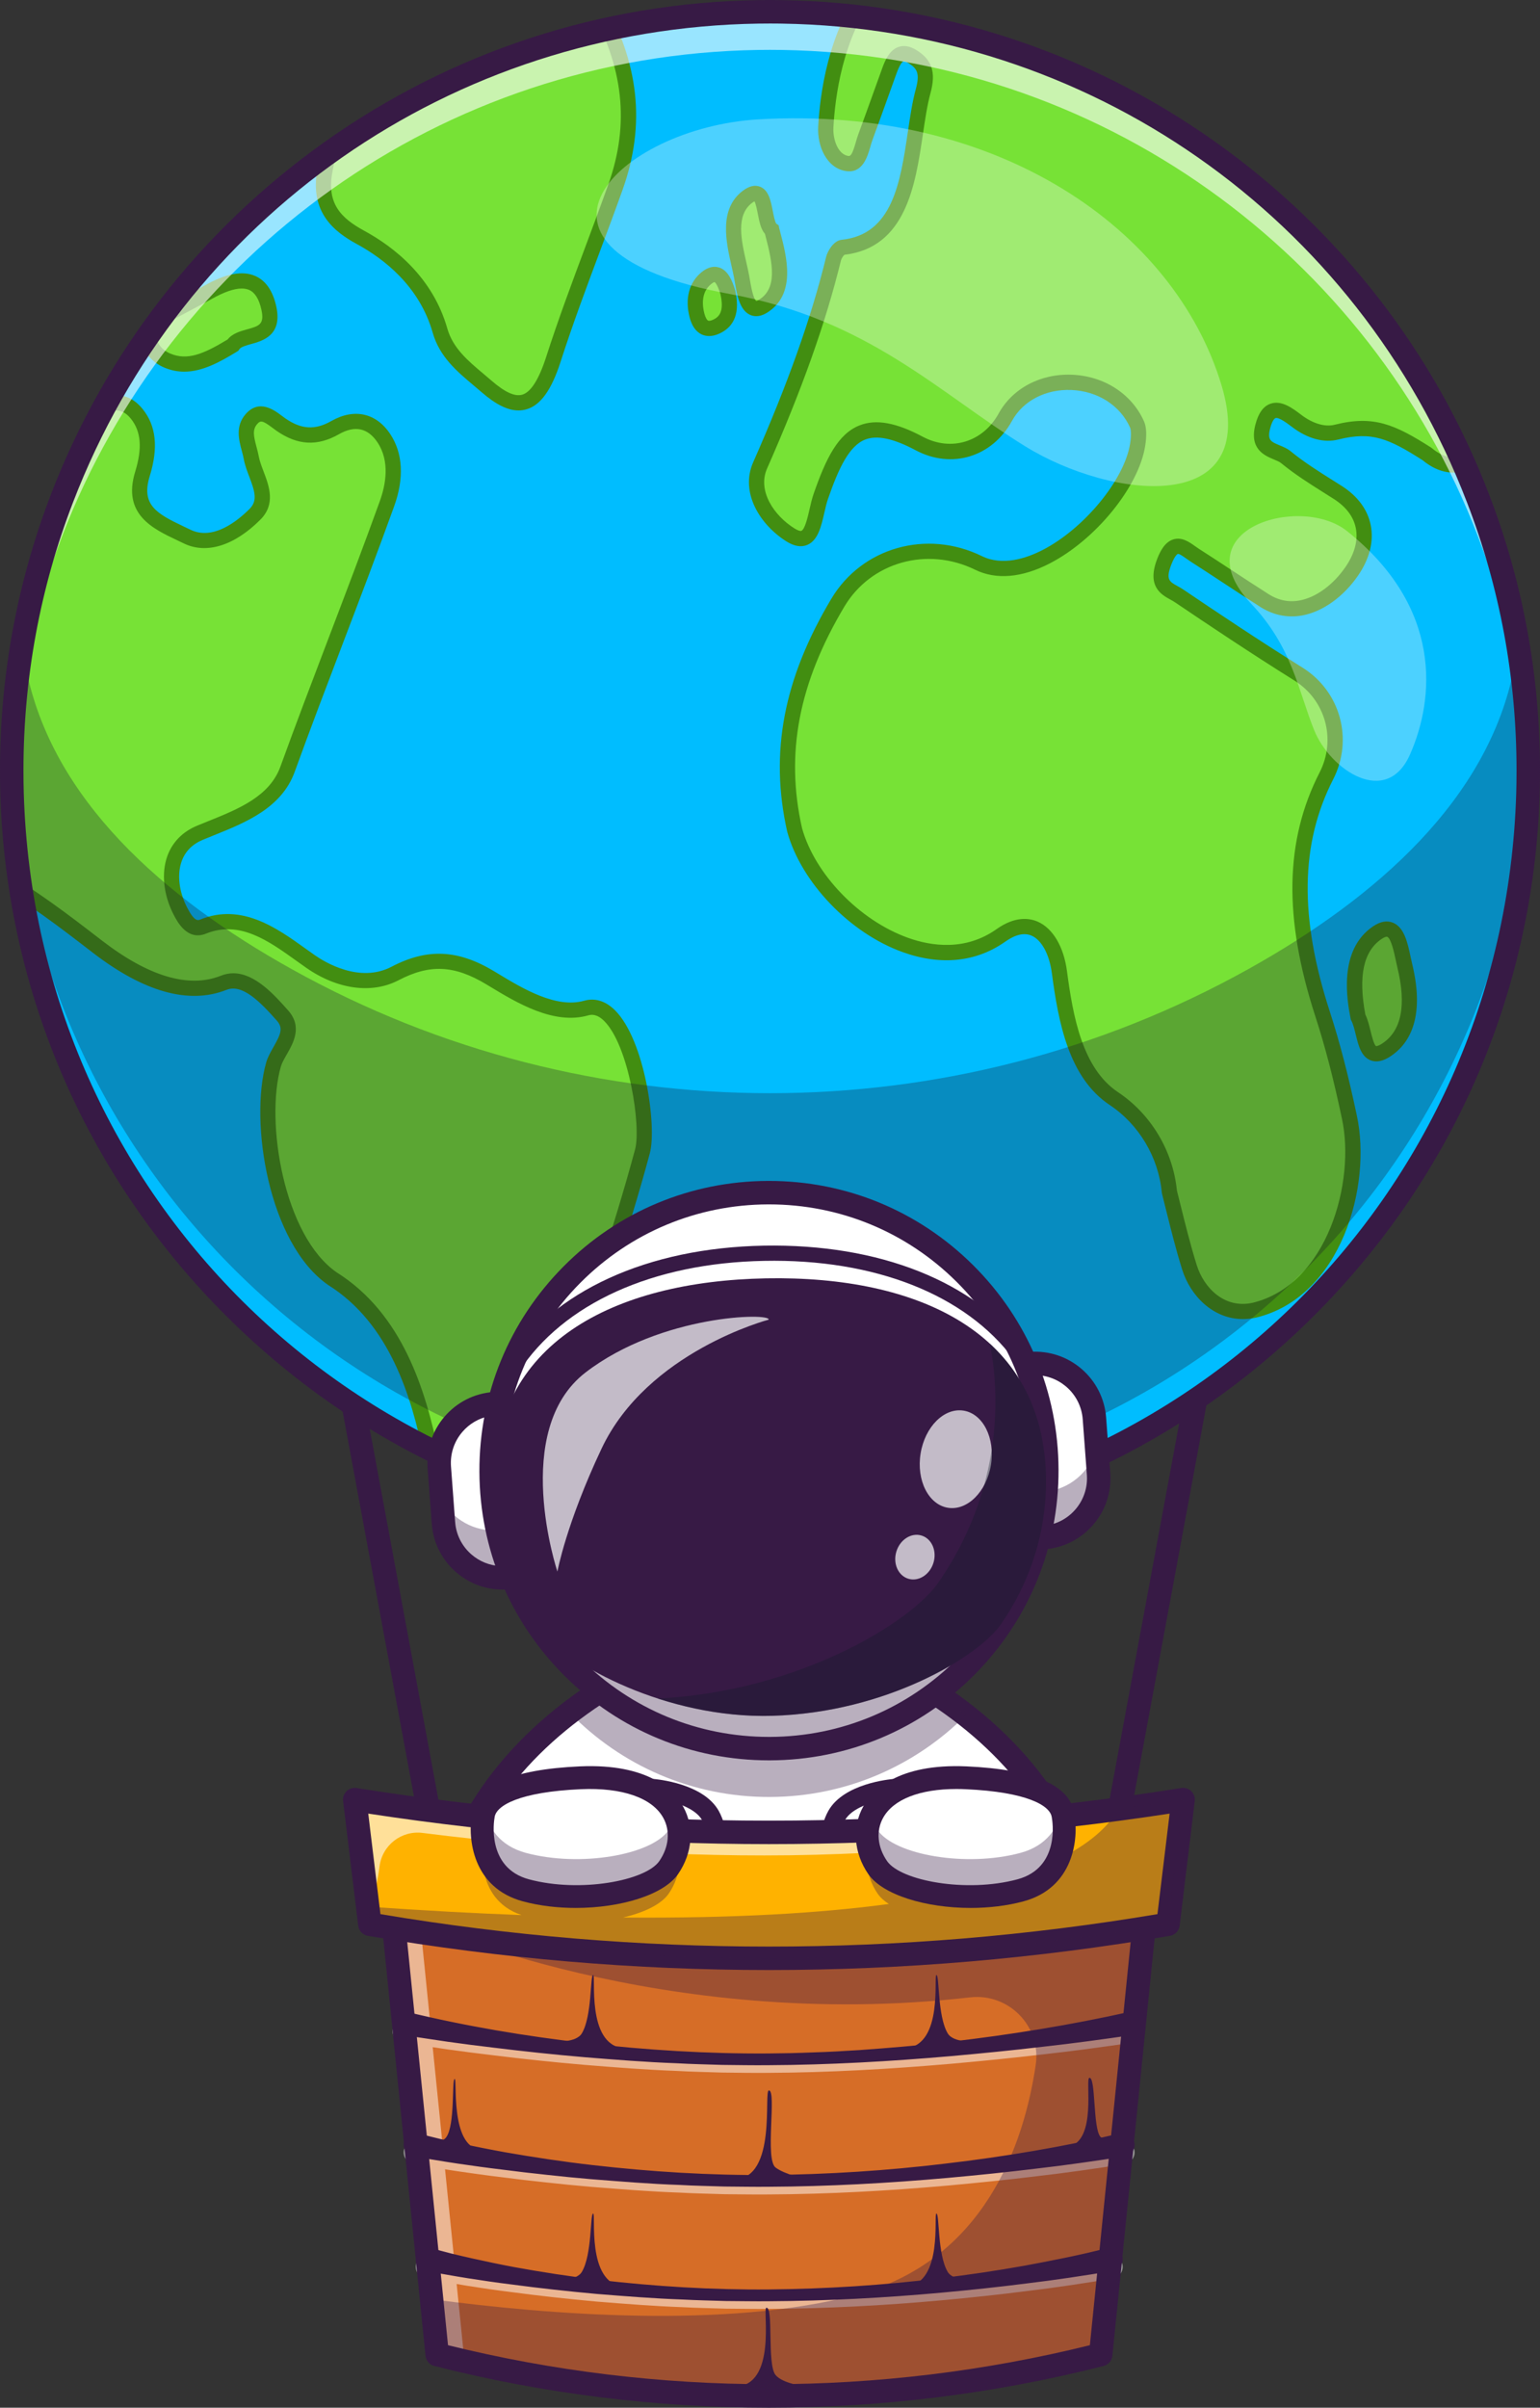
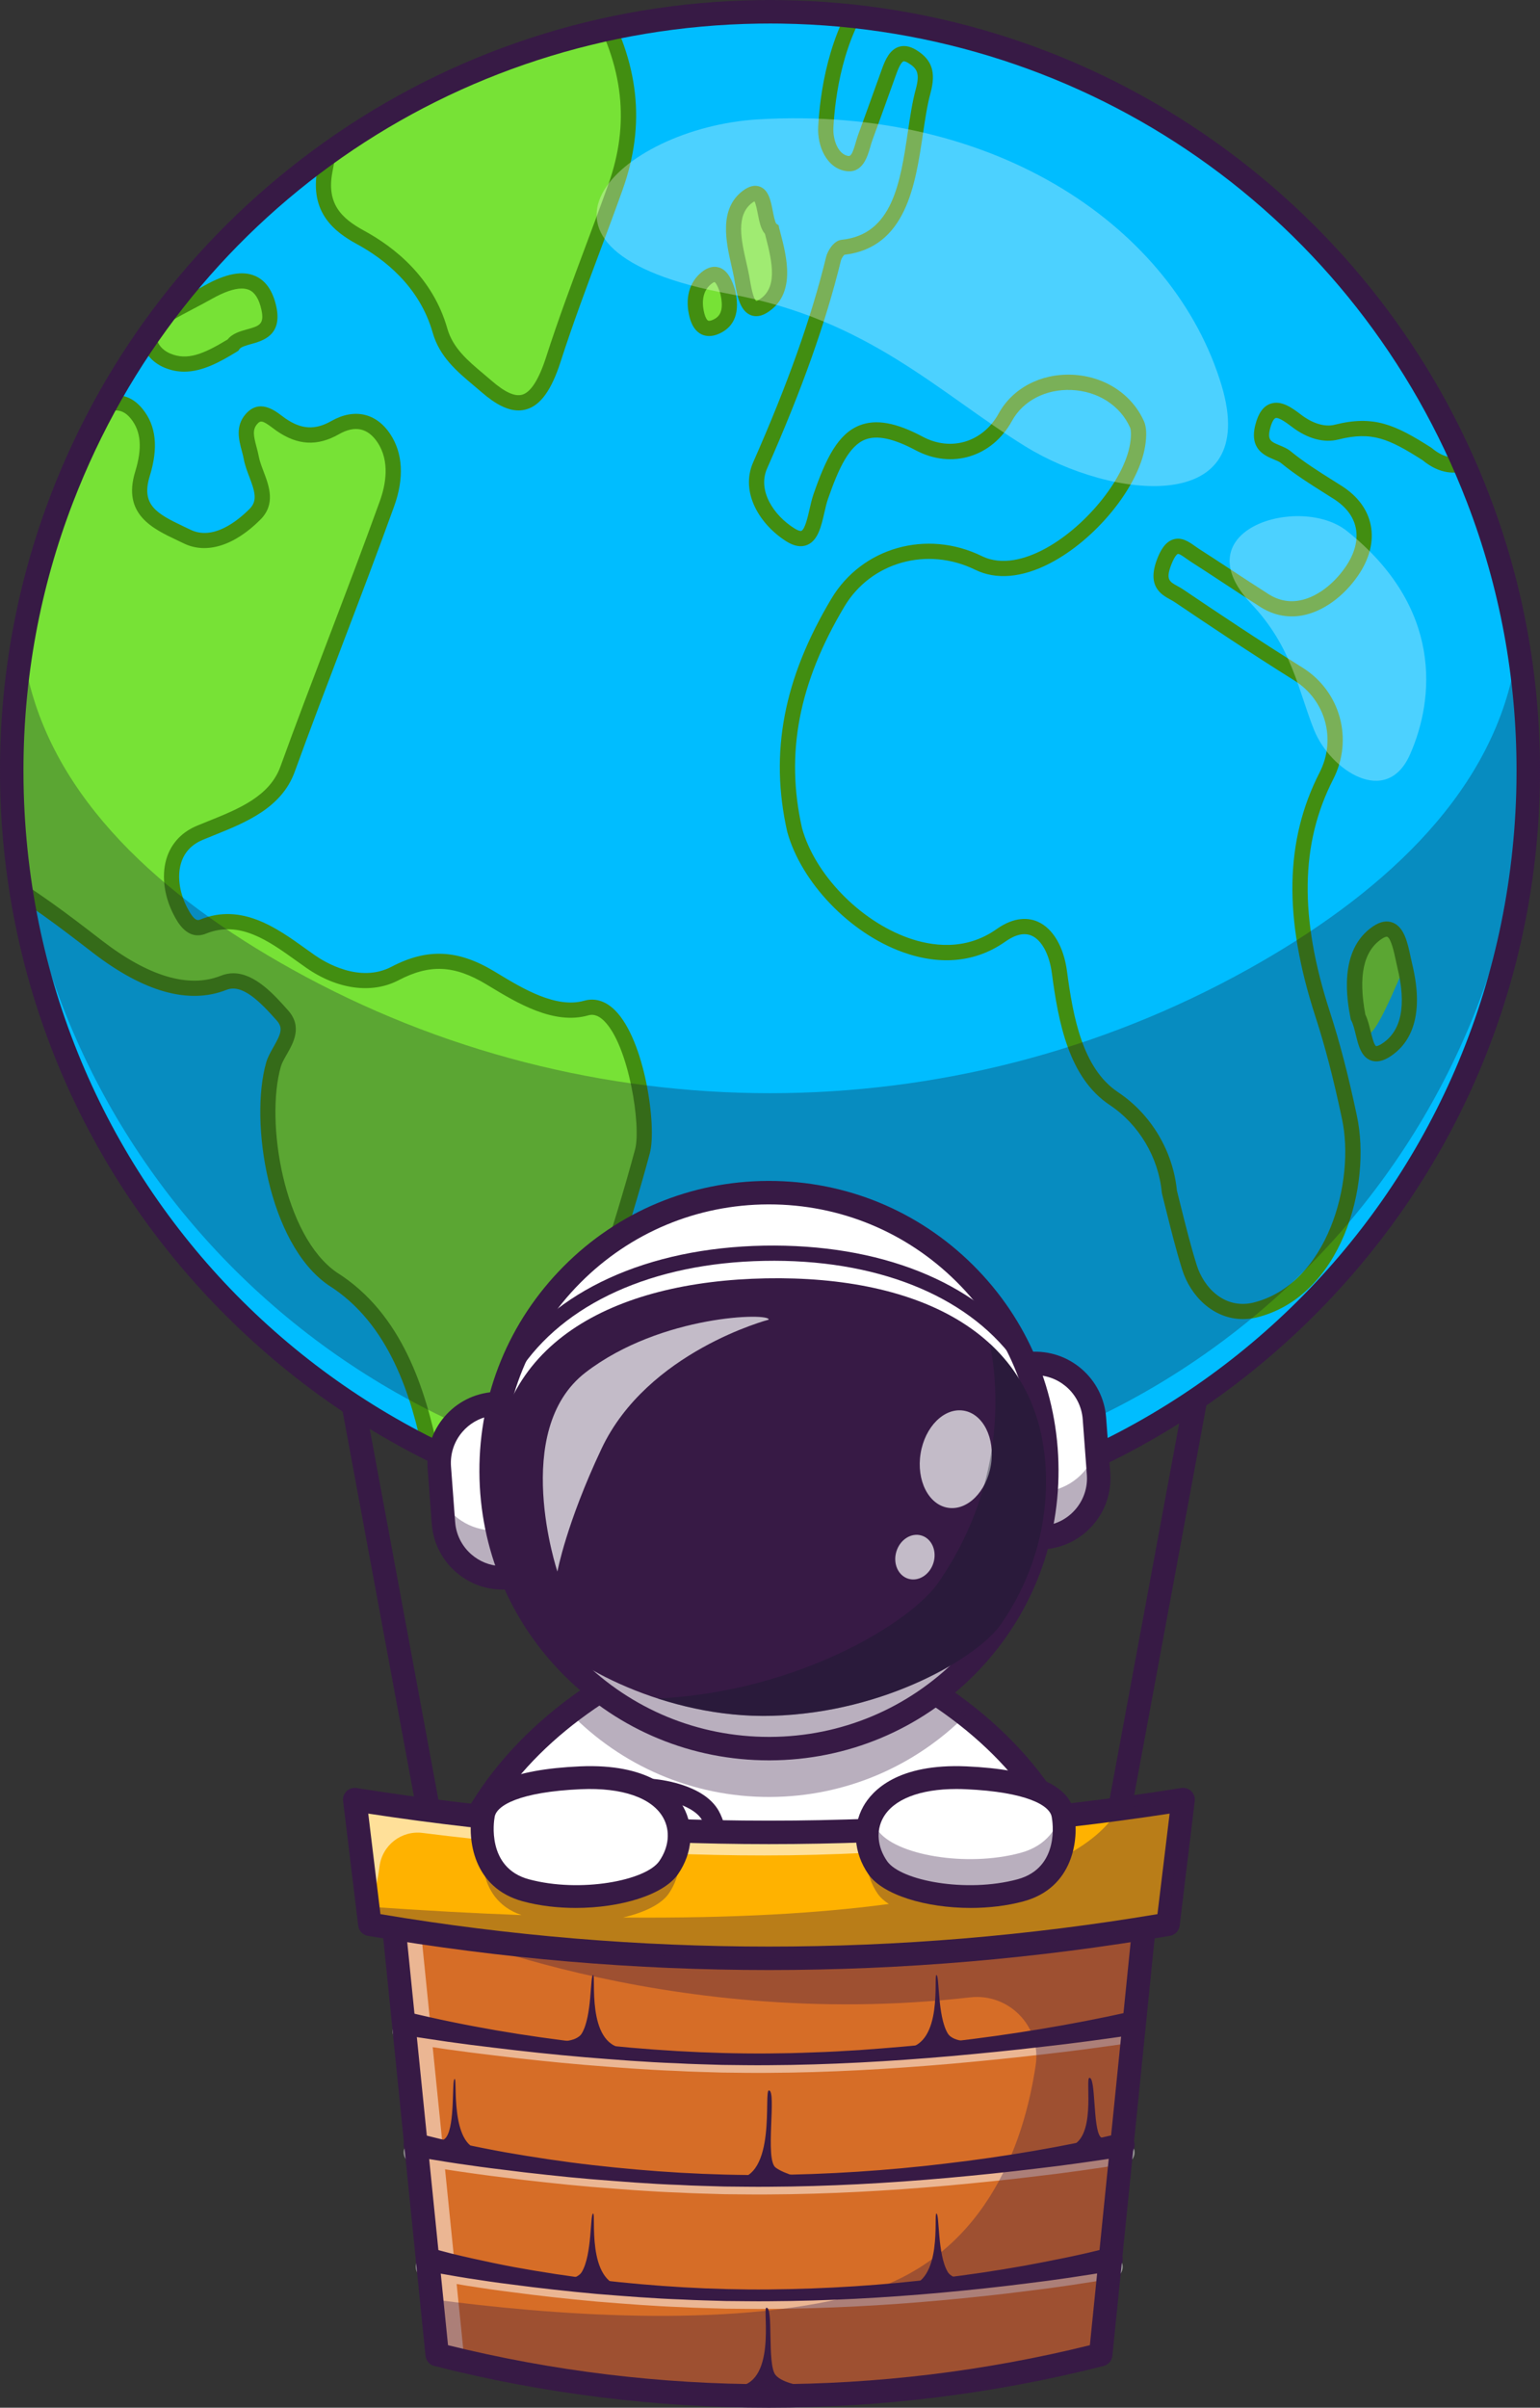
<svg xmlns="http://www.w3.org/2000/svg" xmlns:xlink="http://www.w3.org/1999/xlink" version="1.1" id="Layer_1" x="0px" y="0px" viewBox="0 0 2023.16 3161.41" style="enable-background:new 0 0 2023.16 3161.41;" xml:space="preserve">
  <rect x="0" y="0" width="2023.16" height="3161.41" fill="#333333" stroke="none" />
  <style type="text/css">
	.st0{fill:#371A45;}
	.st1{fill:#FFFFFF;}
	.st2{fill:#00BDFF;}
	.st3{clip-path:url(#SVGID_00000082338539479386885720000004201684644524637086_);}
	.st4{fill:#77E236;}
	.st5{fill:#428E11;}
	.st6{opacity:0.6;}
	.st7{fill:none;}
	.st8{opacity:0.3;}
	.st9{fill:#17172B;}
	.st10{fill:#32B1D1;}
	.st11{opacity:0.35;}
	.st12{opacity:0.7;}
	.st13{fill:#111A28;}
	.st14{fill:#D66D27;}
	.st15{opacity:0.5;}
	.st16{fill:#BC9D86;}
	.st17{fill:#FFB200;}
	.st18{fill:none;stroke:#371A45;stroke-width:30.82;stroke-linecap:round;stroke-miterlimit:10;}
</style>
  <g>
    <g>
      <g>
        <g>
          <path class="st0" d="M1460.59,2446.88c-0.93,0-1.88-0.09-2.82-0.26c-8.37-1.55-13.89-9.59-12.34-17.96l161.13-869.51      c1.55-8.37,9.57-13.9,17.96-12.34c8.37,1.55,13.89,9.59,12.34,17.96l-161.13,869.51      C1474.35,2441.69,1467.87,2446.88,1460.59,2446.88z" />
        </g>
      </g>
      <g>
        <g>
          <path class="st0" d="M572.94,2446.88c-7.29,0-13.76-5.19-15.13-12.61l-161.13-869.51c-1.55-8.37,3.97-16.41,12.34-17.96      c8.37-1.54,16.41,3.97,17.96,12.34l161.13,869.51c1.55,8.37-3.97,16.41-12.34,17.96      C574.82,2446.79,573.87,2446.88,572.94,2446.88z" />
        </g>
      </g>
      <g>
        <g>
          <path class="st1" d="M1432.59,2505.12H580.28c24.83-116.2,93.19-198.74,168.09-256.38c120.55-92.88,258.09-121.13,258.09-121.13      s140.83,28.94,262.4,124.45C1342.04,2309.57,1408.24,2391.18,1432.59,2505.12z" />
        </g>
      </g>
      <g>
        <g>
          <path class="st0" d="M1451.65,2520.55H561.24l3.98-18.63c27.44-128.4,112.08-236.51,244.78-312.64      c99.44-57.05,189.56-75.99,193.34-76.77l3.1-0.64l3.1,0.64c3.79,0.78,93.9,19.72,193.34,76.77      c132.7,76.13,217.34,184.24,244.78,312.64L1451.65,2520.55z M599.79,2489.73h813.3c-29.55-112.52-105.08-204.39-224.76-273.27      c-85.21-49.04-165.33-69.22-181.89-73.06c-16.56,3.84-96.68,24.02-181.89,73.06C704.88,2285.34,629.35,2377.2,599.79,2489.73z" />
        </g>
      </g>
      <g>
        <g>
          <g>
            <path class="st2" d="M2007.75,1011.64c0,10.06-0.12,20.13-0.41,30.13c-15.93,536.27-455.63,966.09-995.75,966.09       c-540.06,0-979.83-429.82-995.75-966.09c-0.3-10.01-0.41-20.07-0.41-30.13c0-125.99,23.39-246.47,66.07-357.41       c141.91-369.08,497.2-632.3,914.7-638.63c5.09-0.12,10.24-0.12,15.39-0.12c5.15,0,10.36,0,15.51,0.12       c417.57,6.39,772.73,269.62,914.58,638.63C1984.36,765.17,2007.75,885.65,2007.75,1011.64z" />
          </g>
        </g>
        <g>
          <defs>
            <circle id="SVGID_1_" cx="1011.58" cy="1011.67" r="996.19" />
          </defs>
          <clipPath id="SVGID_00000124161985551164388350000010740417090063335095_">
            <use xlink:href="#SVGID_1_" style="overflow:visible;" />
          </clipPath>
          <g style="clip-path:url(#SVGID_00000124161985551164388350000010740417090063335095_);">
            <g>
              <g>
-                 <path class="st4" d="M1536.28,1564.99c-4.63-49.14-32.07-95.24-72.91-122.44c-52.42-34.91-64.33-111.35-71.6-166.2         c-5.86-44.24-33.7-78.63-76.84-48.13c-99.13,70.09-242.89-36.54-271.09-138.79c-24.63-109.4,1.35-205.1,56.91-298.12         c38.57-64.57,119.69-84,184.81-52.12c76.76,37.57,196.43-78.66,208.91-154.58c1.42-8.65,2.35-20.36-0.7-27.26         c-31.07-69.8-137.47-74.29-173.04-9.52c-23.03,41.94-70.65,57.18-113.17,34.51c-78.16-41.66-102.76-6.87-129.36,69.85         c-8.57,24.73-8.68,69.46-39.33,50.46c-30.13-18.68-55.95-55.96-40.3-91.44c38.18-86.53,73.7-178.39,96.52-271.64         c1.49-6.09,7.57-14.34,11.77-14.78c97.04-10.18,86.87-135.29,105.89-205.03c6.71-24.59,1.58-35.84-14.28-45.56         c-16.19-9.92-23.72,1.34-29.99,18.62c-10.51,29-20.82,58.12-31.5,87c-5.48,14.82-7.47,37.36-23.97,34.92         c-19.32-2.85-29.25-26.38-28.12-47.76c3.24-61.24,19.47-129.61,56.75-179.15c28.22-37.5,82.72-64.62,126-35.82         c53.74,35.77,95.63,32.14,154.46,1.92c24.71-12.7,51.29-26.43,77.44-34.32c44.16-13.31,75.71-48.87,86.87-93.76         c11.85-44.78,47.89-77.05,92.83-85.59c28.33-5.38,46.62-21.05,54.89-55.2c14.71-60.79,62.69-106.67,120.54-126.2         c86.02-29.03,157.04-24.24,219.38,39.99c17.02,17.53,34.75,10.7,51.38,7.13c43.49-9.35,89.94-16.5,131.22-26.79         c31.29-7.8,76.22,7.01,96.43,32.08c13.64,16.91,29.47,18.79,45.11,16.56c21.48-3.07,44.61-3.47,64.92-5.82         c49.02-5.67,69.89,4.4,95.69,48.59c10.23,43.31-18.59,101.19-59.16,111.71c-11.78,3.05-26.03,5.05-39.57,5.28         c-37.95,0.62-44.24,24.49-31.53,72.44c27.28,102.89-6.84,254.4-116.59,292.57c-26.62,9.26-41.36,19.7-28.93,61.98         c6.5,22.12,10.2,48.27-0.71,71.14c-25.01,52.43-38.46,111.6-22.3,167.96c12.71,44.32-29.85,77.77-69.74,54.36         c-43.34-25.43-85.63-54.42-125.92-85.05c-31.13-23.67-48.9-16.21-62.11,25.38c-11.38,35.86-30.21,72.25-38.91,106.9         c-11.08,44.14-48.11,74.66-88.65,40.8c-46.3-29.47-71.15-40.71-118.92-28.65c-16.91,4.27-35.89-2.3-52.25-14.72         c-16.63-12.62-35.9-26.62-44.63,7.58c-8.23,32.21,18.4,30.19,30.38,39.99c21.72,17.78,45.43,31.84,68.18,46.32         c39.95,25.43,44.43,65.76,18.43,103.55c-25.35,36.85-73.08,67.25-117.25,36.74c-29.75-18.9-59-38.71-88.63-57.65         c-14.05-8.98-27.27-24.89-40.11,7.49c-13.61,34.32,6.11,36.88,19.12,45.68c51.81,35.02,103.86,69.57,156.86,102.7         c45.61,28.51,60.87,86.41,36.68,133.67c-49.9,97.48-40.61,202.92-5.06,312.44c14.54,44.81,25.44,89.08,35.24,135.39         c19.98,91.86-23.19,228.95-124.69,253.7c-40.4,9.04-73.75-19.11-85.37-56.21         C1552.62,1632.13,1544.59,1597.99,1536.28,1564.99z" />
-               </g>
+                 </g>
            </g>
            <g>
              <g>
                <path class="st4" d="M-374.88,935.73c-42.33-87.12-35.86-155.33,61.27-192.83c143.5-62.36,285.16-128.95,424.68-199.24         c23.53-11.86,47.67-26.13,68.61-0.2c17.7,21.91,16.48,49.53,7.48,78.73c-15.97,51.82,22.51,64.8,58.72,82.37         c30.5,14.8,64.06-4.22,89.16-29.39c22.07-22.14-0.47-49.6-4.96-74.15c-3.14-17.18-13.01-35.49,0.09-50.63         c13.53-15.63,27.4-0.84,38.98,7.18c23.22,16.06,45.34,18.58,71.11,3.92c22.56-12.84,46.73-12.11,64.03,13.91         c17.12,25.74,14.45,57.32,4.11,85.99c-42.1,116.7-89.47,235.07-130.64,348.62c-17.68,48.75-71.91,65.42-115.16,83.45         c-43.39,18.09-44.47,66.34-25.69,102.74c7.74,15.01,16.35,25.92,30.11,20.36c54.82-22.14,100.63,17.87,141.06,46.02         c31.05,21.62,73.66,35.11,110.9,15.64c44.55-23.3,81.14-20.75,125.08,5.71c34.45,20.74,83,51.87,125.97,39.69         c56.03-15.88,85.25,146.3,73.98,188.11c-30.85,114.46-72.85,236.83-115.98,349.37c-23.43,61.15-27.28,122.87-7.23,182.89         c10.04,30.03,18,65.3,25.41,98.56c4.59,20.6,19.44,45.68,8.39,61.73c-13.76,20-34.32-0.95-50.28-10.45         c-53.94-32.38-87.7-93.09-103.53-151.88c-11.75-43.63-25.47-88.44-34.48-132.33c-17.93-87.34-48.93-179.93-129.54-230.58         c-72.94-50.2-99.56-203.98-77.49-281.18c5.77-20.18,31.87-41.78,11.81-64.4c-20.91-23.58-48.86-54.28-77.15-43.05         c-57.98,23.01-121.68-13.22-166.47-47.76c-43.66-33.67-87.77-67.54-136.4-94.38c-71.48-38.79-91.46-122.83-116.11-191.72         c-20.93-58.47-106.31-123.79-168.85-115.78C-339.65,846.63-354.49,898.86-374.88,935.73z" />
              </g>
            </g>
            <g>
              <g>
                <path class="st4" d="M2835.18,871.89c0.56,1.76,1.47,3.47,1.62,5.27c2.33,27.57,33.56,55.79,8.66,80.19         c-23.73,23.26-71.37,47.31-105.27,28.98c-51.62-16.53-72.04-13.24-116.63,11.45c-35.9,19.89-82.22,19.22-109.94-15.91         c-32.05-38.1-29.15-90.51-12.95-134.31c25.26-68.3,91.89-139.52,168.31-135.25C2744.81,716.55,2812.56,803.51,2835.18,871.89         z" />
              </g>
            </g>
            <g>
              <g>
                <path class="st4" d="M595.57,45.32c17.98-9.86,37.12-20.4,54.05-29.35c36.21-19.15,98.86-72.99,131.86-15.2         c47.23,82.7,57.35,159.82,27.16,244.63c-25.7,72.19-56.98,149.77-81.54,226.15c-20.59,64.03-46.14,72.07-87.82,35.89         c-24.01-20.84-51.7-39.93-61.21-73.36c-15.61-54.83-55.73-95.91-104.57-122.44c-27.05-14.69-56.05-36.57-46.76-86.93         c8.03-43.51,17.52-98.19,61.1-120.34c35.41-17.99,71.85-39.01,107.82-58.73C595.63,45.54,595.6,45.43,595.57,45.32z" />
              </g>
            </g>
            <g>
              <g>
                <path class="st4" d="M305.93,453.26c-30.86,18.84-57.39,32.2-85.99,20.26c-12.07-5.04-22.18-14.87-24.56-29.63         c-3.28-20.26,12.85-24.14,23.47-30.48c17.88-10.68,36.42-19.51,54.57-29.71c32.28-18.14,69.03-27.86,79.74,20.7         C363.02,449.08,317.38,435.45,305.93,453.26z" />
              </g>
            </g>
            <g>
              <g>
                <path class="st4" d="M2253.46,625.76c44.13-3.82,109.09,29.3,130.46,62.28c13.65,21.06-5.75,33.31-16.78,35.23         c-33.15,5.77-110.87-35.34-130.45-65.56C2229.5,646.63,2235.63,633.25,2253.46,625.76z" />
              </g>
            </g>
            <g>
              <g>
-                 <path class="st4" d="M1784.15,1335.48c-7.22-37.79-10.3-87.01,25.48-110.98c26.76-17.92,30.51,21.45,35.83,43.26         c9.15,37.49,12.87,86.84-24.41,110.99C1791.16,1398.12,1794.56,1355,1784.15,1335.48z" />
+                 <path class="st4" d="M1784.15,1335.48c-7.22-37.79-10.3-87.01,25.48-110.98c26.76-17.92,30.51,21.45,35.83,43.26         C1791.16,1398.12,1794.56,1355,1784.15,1335.48z" />
              </g>
            </g>
            <g>
              <g>
                <path class="st4" d="M2552.69-34.54c6.84,46.21-35.69,134.21-71.35,143.19c-9.38,2.36-25.46-8.51-20.54-20.86         c15.39-43.15,28.17-95.69,66.44-122.62C2534.11-39.66,2549.38-46.79,2552.69-34.54z" />
              </g>
            </g>
            <g>
              <g>
                <path class="st4" d="M2533.81,667.07c-13.35-0.58-38.22,31.83-46.68-10.57c-9.03-45.28,20.45-61.8,50.65-68.24         c16.12-3.44,40.45-27.69,48.73,3.28C2599.2,630.63,2570.65,660.63,2533.81,667.07z" />
              </g>
            </g>
            <g>
              <g>
                <path class="st4" d="M2938.98,888.88c-2.22,14.42,27.47,34.13-1.8,41.82c-30.54,8.02-46.35-19.95-53.32-49.29         c-4.01-16.88-25.24-43.76-1.27-51.17C2923.99,817.42,2925.63,862.67,2938.98,888.88z" />
              </g>
            </g>
            <g>
              <g>
                <path class="st4" d="M1013.87,301.7c8.27,31.75,22.9,79.1-11.54,100.43c-21.63,13.4-24.71-21.12-28.13-39.21         c-6.08-32.13-23.82-80.6,7.64-104.41C1008.94,238.02,1001.33,292.96,1013.87,301.7z" />
              </g>
            </g>
            <g>
              <g>
                <path class="st4" d="M2408.66,495.4c8.03,32.59,16.59,65.48-16.08,76.26c-26.08,8.61-23.65-24.95-30.26-42.53         c-11.48-30.54-5.16-60.06,17.04-71.07C2406.25,444.73,2400.36,482.87,2408.66,495.4z" />
              </g>
            </g>
            <g>
              <g>
                <path class="st4" d="M956,383.22c4.93,21.02,2.44,37.65-15.03,45.69c-11.89,5.47-20.99,1.69-25.28-14.62         c-5.35-20.35-1.41-38.29,12.64-49.41C943.37,352.98,950.82,366.34,956,383.22z" />
              </g>
            </g>
            <g>
              <g>
                <g>
                  <g>
                    <path class="st5" d="M1632.94,1732.02c-39.19,0-69.06-30.51-79.84-64.91c-8.29-26.45-15.26-54.48-22-81.58           c-1.51-6.06-3.01-12.09-4.52-18.1l-0.26-1.5c-4.37-46.4-29.98-89.4-68.5-115.05c-53.67-35.73-67.36-108.14-75.97-173.21           c-3.25-24.55-13.43-43.36-26.56-49.09c-9.66-4.22-21.3-1.59-34.6,7.81c-38.08,26.93-84.56,31.74-134.43,13.93           c-69.69-24.9-133.65-91.44-152.07-158.23c-23.34-103.63-4.88-200.68,57.96-305.9c40.26-67.4,125.3-91.47,197.8-55.98           c27.22,13.32,58.49,2.93,79.93-8.13c54.4-28.07,106.93-91.76,114.71-139.09c1.91-11.64,1.21-18.91,0.02-21.6           c-12.89-28.96-42.41-47.87-77.02-49.32c-33.68-1.39-63.6,14.14-78.11,40.57c-26.1,47.52-79.36,63.73-126.64,38.52           c-29.05-15.48-50.72-20.07-66.23-13.98c-20.98,8.22-34.75,37.24-48.98,78.28c-1.74,5.03-3.14,11.16-4.63,17.66           c-4.1,17.93-8.33,36.47-22.52,42.4c-7.85,3.28-16.91,1.81-26.9-4.38c-35.14-21.79-61.6-64.5-44.18-103.97           c45.78-103.76,76.27-189.55,95.95-269.98c1.77-7.23,9.58-21.21,20.44-22.35c66.88-7.01,77.02-75.31,86.84-141.36           c3.03-20.39,5.89-39.65,10.45-56.36c5.71-20.92,1.77-27.27-9.86-34.4c-3.34-2.05-5.48-2.44-6.35-2.14           c-1.15,0.4-4.33,2.73-9.01,15.64c-3.6,9.94-7.18,19.89-10.75,29.84c-6.87,19.11-13.74,38.23-20.77,57.23           c-1.02,2.75-1.94,5.93-2.91,9.29c-3.81,13.19-10.19,35.26-31.9,32.06c-25.6-3.78-37.99-32.8-36.64-58.18           c2.26-42.81,12.9-123.72,58.75-184.64c31.84-42.31,91.56-70.06,139.53-38.13c47.28,31.46,85.05,31.81,144.36,1.35           l1.14-0.59c25.25-12.97,51.36-26.39,77.98-34.41c39.61-11.94,69.54-44.31,80.05-86.6c12.71-48.04,51.28-83.62,100.67-93           c26.07-4.95,40.13-19.22,47.03-47.72c14.92-61.67,62.42-111.5,127.06-133.32c98.19-33.14,169.06-20.04,229.75,42.5           c10.68,11.01,20.31,9.4,36.39,5.62c1.91-0.45,3.82-0.9,5.7-1.3c17.58-3.78,35.85-7.24,53.52-10.59           c26.04-4.93,52.95-10.03,77.39-16.13c35.2-8.79,84.03,7.48,106.64,35.51c9.28,11.51,19.69,15.26,35.91,12.93           c12.5-1.79,25.42-2.69,37.92-3.56c9.6-0.67,18.67-1.3,27.27-2.3c53.29-6.16,77.94,6.33,105.47,53.48l0.75,1.29l0.34,1.45           c11.73,49.7-21.77,112.12-66.38,123.69c-13.03,3.38-27.92,5.36-41.91,5.59c-11.78,0.2-19.42,2.81-23.35,8           c-6.2,8.19-5.76,25.16,1.32,51.88c14.48,54.63,11.83,120.54-7.11,176.33c-21.82,64.3-62.97,109.85-115.87,128.24           c-22.2,7.72-33.28,13.44-22.62,49.72c9.25,31.47,8.83,57.07-1.28,78.26c-28.12,58.96-35.42,113.1-21.71,160.9           c7.06,24.62-0.13,48.89-18.76,63.34c-18.53,14.37-43.69,15.29-65.65,2.4c-41.18-24.16-83.88-53-126.91-85.71           c-11.94-9.07-21.05-12.7-27.09-10.8c-7.02,2.22-13.55,12.73-19.43,31.24c-5.06,15.94-11.57,32.01-17.86,47.56           c-8.3,20.48-16.13,39.83-20.88,58.76c-7.66,30.49-25.62,53.05-48.04,60.34c-12.91,4.21-33.1,5.17-56.21-13.87           c-43.97-27.95-66.41-38.21-110.57-27.06c-18.91,4.78-40.48-1.07-60.74-16.45c-5.65-4.29-17.41-13.25-21.81-11.67           c-1.81,0.63-4.75,4.61-7.08,13.75c-3.87,15.17,0.96,17.18,12.66,22.05c4.92,2.05,10.01,4.16,14.36,7.73           c17.53,14.35,36.81,26.47,55.44,38.19c3.94,2.48,7.87,4.95,11.77,7.43c20.69,13.17,33.8,30.84,37.92,51.1           c4.36,21.4-1.39,44.42-16.62,66.56c-19.15,27.83-46.5,47.38-73.18,52.29c-20.25,3.72-40.3-0.76-57.99-12.99           c-15.33-9.73-31.06-20.07-46.28-30.07c-13.99-9.2-27.98-18.39-42.05-27.38c-2.04-1.31-4.07-2.74-6.08-4.17           c-3.28-2.33-9.34-6.68-11.17-6.15c-0.03,0.01-3.46,1.14-8.19,13.06c-8.11,20.45-3.12,23.19,7.82,29.2           c2.5,1.37,5.08,2.79,7.61,4.51c42.48,28.72,98.67,66.32,156.56,102.51c49.83,31.15,67.15,94.23,40.28,146.71           c-43.16,84.32-44.58,181.17-4.45,304.8c13.04,40.18,24.33,83.53,35.51,136.41c20.11,92.47-20.41,238.25-132.1,265.49           C1644.4,1731.39,1638.57,1732.02,1632.94,1732.02z M1546.16,1563.28c1.46,5.78,2.9,11.59,4.35,17.42           c6.67,26.82,13.57,54.56,21.68,80.43c9.29,29.67,36.3,57.8,73.65,49.44c98.3-23.97,135.06-159.24,117.1-241.82           c-11.2-52.94-21.98-94.38-34.98-134.43c-41.88-129.01-40.07-230.73,5.67-320.09c22.1-43.17,7.88-95.03-33.08-120.64           c-58.16-36.36-114.54-74.09-157.16-102.9c-1.77-1.2-3.85-2.34-6.05-3.55c-11.74-6.46-31.38-17.26-16.77-54.1           c3.59-9.06,9.69-21.5,21.11-24.87c11.12-3.28,20.72,3.54,28.44,9.04c1.74,1.24,3.48,2.49,5.25,3.61           c14.14,9.04,28.2,18.27,42.27,27.52c15.15,9.96,30.82,20.25,46.34,30.11c13.74,9.48,28.2,12.77,43.33,9.98           c21.57-3.97,44.12-20.4,60.32-43.95c12.08-17.56,16.75-35.28,13.5-51.24c-3.06-15.02-12.83-27.88-29.07-38.22           c-3.87-2.46-7.77-4.91-11.68-7.38c-19.16-12.05-38.97-24.51-57.46-39.64c-2.08-1.7-5.63-3.18-9.38-4.74           c-12.16-5.06-32.51-13.53-24.35-45.46c3.92-15.33,10.42-24.39,19.88-27.69c14.55-5.06,28.94,5.84,40.49,14.62           c15.1,11.46,31.04,16.21,43.76,12.99c51.45-12.98,79.39-0.21,126.73,29.91l1.04,0.76c13.09,10.93,25.78,14.51,37.71,10.63           c15.61-5.08,28.95-22.78,34.83-46.19c5.09-20.28,13.56-41.18,21.74-61.39c6.15-15.19,12.51-30.9,17.34-46.1           c8.18-25.77,18.49-39.84,32.45-44.26c17.02-5.39,33.97,5.38,45.24,13.94c42.4,32.23,84.43,60.62,124.93,84.38           c14.99,8.79,31.16,8.44,43.27-0.95c12.03-9.33,16.56-25.44,11.8-42.03c-15.1-52.64-7.4-111.53,22.89-175.02           c7.89-16.55,7.93-37.49,0.14-64.02c-13.76-46.84,3.28-63.13,35.24-74.25c99.6-34.64,138.02-175.66,110.21-280.56           c-9.01-33.97-8.37-55.27,2.06-69.07c7.88-10.42,20.63-15.63,38.97-15.93c12.28-0.2,25.85-2.01,37.22-4.96           c34.15-8.85,60.62-59.01,52.25-98.31c-23.18-39.24-40.16-47.59-85.12-42.37c-9.06,1.05-18.78,1.72-28.18,2.38           c-12.14,0.85-24.7,1.72-36.48,3.41c-14.64,2.09-36.2,2.28-54.31-20.18c-17.62-21.86-58.72-35.53-86.23-28.66           c-24.99,6.23-52.19,11.39-78.5,16.37c-17.55,3.33-35.7,6.76-53.03,10.49c-1.77,0.38-3.54,0.8-5.34,1.22           c-15.29,3.59-36.23,8.51-55.31-11.16c-54.62-56.28-119.08-67.83-209-37.48c-58.09,19.61-100.72,64.12-114.02,119.07           c-8.78,36.29-28.72,56.2-62.74,62.66c-41.76,7.93-74.34,37.94-85.03,78.32c-12.19,49.05-47.22,86.78-93.65,100.78           c-24.87,7.5-50.16,20.49-74.61,33.05l-1.14,0.59c-56.04,28.78-103.11,38.41-164.57-2.49           c-37.76-25.14-86.13-1.49-112.47,33.51c-42.65,56.67-52.61,133.13-54.76,173.66c-0.87,16.44,6.38,35.39,19.6,37.34           c3.42,0.49,5.62-3.5,9.76-17.83c1.03-3.56,2.09-7.24,3.36-10.67c7.01-18.95,13.86-38.01,20.71-57.06           c3.58-9.97,7.17-19.93,10.77-29.88c4.16-11.49,9.94-23.76,21.2-27.71c7.16-2.5,15.03-1.17,23.41,3.96           c20.79,12.75,26.21,29.18,18.7,56.71c-4.25,15.56-7.02,34.25-9.96,54.04c-9.85,66.32-22.1,148.76-103.16,158.16           c-1.47,1.35-3.86,4.87-4.47,7.36c-19.97,81.6-50.82,168.44-97.08,273.3c-12.81,29.03,8.63,61.67,36.42,78.9           c4.65,2.88,7.56,3.37,8.65,2.92c4.69-1.96,8.47-18.51,10.73-28.4c1.54-6.73,3.13-13.7,5.23-19.76           c16.5-47.58,32.39-79.29,60.58-90.35c21.58-8.46,47.93-3.71,82.94,14.95c37.18,19.83,79.11,7,99.7-30.5           c18.19-33.13,55.18-52.64,96.47-50.92c42.25,1.76,78.45,25.21,94.47,61.19c3.32,7.51,3.8,18.59,1.44,32.95           c-8.81,53.61-65.01,122.52-125.28,153.62c-36.59,18.88-70.44,21.76-97.9,8.32c-63.07-30.88-136.95-10.12-171.83,48.27           c-60.05,100.54-77.76,192.94-55.73,290.79c16.7,60.52,75.38,121.37,139.4,144.25c30.31,10.83,75.06,17.63,116.16-11.42           c24.18-17.1,42.79-14.78,54.15-9.81c19.8,8.65,34.15,32.87,38.38,64.79c8.03,60.72,20.52,128.09,67.22,159.19           C1512.19,1463.04,1541.02,1511.24,1546.16,1563.28z M1109.76,334.2C1109.76,334.2,1109.76,334.2,1109.76,334.2           S1109.76,334.2,1109.76,334.2z" />
                  </g>
                </g>
                <g>
                  <g>
                    <path class="st5" d="M740.52,2222.64c-11.67,0-22.7-7.62-32.56-14.44c-3.11-2.15-6.05-4.18-8.73-5.78           c-49.71-29.84-89.09-87.38-108.07-157.88c-3.15-11.7-6.45-23.49-9.75-35.32c-8.95-32.04-18.21-65.17-24.87-97.6           c-15.97-77.8-44.62-173.57-125.06-224.13c-79-54.37-103.97-214.79-81.78-292.4c2.03-7.11,5.89-13.87,9.62-20.41           c9.74-17.07,12.86-24.98,4.32-34.61c-22.09-24.92-45.38-48.56-65.98-40.4c-49.31,19.57-108.61,3.03-176.26-49.14           c-42.54-32.81-86.52-66.73-135.12-93.54c-65.7-35.65-89.97-107.11-111.39-170.16c-3.11-9.14-6.17-18.16-9.31-26.94           c-19.35-54.06-99.52-116.73-158.16-109.23c-31.46,4.03-46.82,35.76-61.68,66.46c-3.8,7.85-7.73,15.98-11.86,23.43           l-9.32,16.86l-8.42-17.33c-26.44-54.42-32.53-98.07-18.6-133.44c12.37-31.43,41.06-56.02,85.26-73.09           C-176.71,672.51-34,605.56,106.58,534.72l3.63-1.84c22.08-11.23,52.32-26.59,77.26,4.29c17.71,21.93,20.74,50.7,9.26,87.96           c-11.56,37.53,8.39,49.05,44.65,66.19c2.96,1.4,5.93,2.8,8.88,4.24c29.51,14.33,61.36-11.05,77.71-27.45           c10.69-10.72,6.79-22.97-0.45-42.06c-2.86-7.54-5.82-15.35-7.26-23.23c-0.63-3.47-1.6-7.1-2.63-10.94           c-3.84-14.39-8.62-32.29,4.99-48.03c17.71-20.46,37.79-5.3,47.44,1.98c1.64,1.23,3.23,2.44,4.79,3.52           c21.05,14.56,39.13,15.6,60.48,3.45c29.96-17.04,58.86-10.66,77.3,17.06c16.73,25.15,18.52,57.97,5.19,94.92           c-21.71,60.17-45.1,121.53-67.72,180.87c-21.13,55.43-42.98,112.76-62.92,167.76c-17.25,47.59-64.52,66.6-106.22,83.38           c-4.92,1.98-9.77,3.93-14.49,5.9c-13.73,5.73-23.07,15.13-27.74,27.96c-6.32,17.32-3.67,40.11,7.09,60.97           c9.71,18.82,14.2,16.98,17.48,15.67c54.18-21.89,100.54,11.34,137.78,38.04c4.31,3.09,8.55,6.13,12.74,9.05           c13,9.05,58.68,36.89,100.55,14.98c46.86-24.5,87.19-22.69,134.88,6.01l4.72,2.85c32.28,19.51,76.5,46.22,113.37,35.79           c9.9-2.81,24.95-2.95,40.4,12.31c39.43,38.93,55.44,152.83,45.96,188.03c-27.87,103.39-68.09,224.54-116.29,350.35           c-23.38,61-25.76,120.26-7.08,176.14c10.54,31.53,18.94,69.25,25.68,99.56c1.15,5.17,3.07,10.83,5.11,16.81           c5.9,17.35,12.59,37.02,1.76,52.76c-4.72,6.86-10.66,10.99-17.66,12.28C743.63,2222.51,742.07,2222.64,740.52,2222.64z            M306.47,1277.95c28.8,0,54.31,28.77,72.13,48.86c18.91,21.32,6.87,42.4-1.92,57.79c-3.29,5.76-6.39,11.21-7.76,15.99           c-20.71,72.45,4,222.32,73.54,270.2c86.5,54.35,116.89,155.12,133.66,236.81c6.52,31.75,15.68,64.53,24.54,96.24           c3.32,11.89,6.63,23.74,9.8,35.5c17.65,65.55,53.75,118.74,99.02,145.91c3.23,1.92,6.59,4.24,9.84,6.49           c7.58,5.24,16.99,11.75,22.26,10.8c0.59-0.11,2.39-0.44,4.79-3.94c5.14-7.47,0.38-21.46-4.22-34.98           c-2.12-6.23-4.31-12.67-5.7-18.91c-6.65-29.86-14.92-67.02-25.13-97.56c-20.18-60.39-17.7-124.19,7.38-189.63           c47.97-125.18,87.96-245.65,115.66-348.39c8.15-30.23-8.24-136.55-40.7-168.59c-9.32-9.2-16.39-8.57-20.9-7.3           c-45.22,12.83-93.74-16.5-129.16-37.91l-4.69-2.83c-42.03-25.3-74.36-26.82-115.29-5.42           c-34.99,18.29-80.32,12.2-121.25-16.29c-4.26-2.97-8.58-6.07-12.97-9.21c-36.7-26.31-74.64-53.51-118.64-35.75           c-24.68,9.97-37.8-15.47-42.74-25.04c-13.27-25.73-16.3-54.52-8.1-76.99c6.58-18.03,20-31.71,38.84-39.56           c4.79-2,9.72-3.98,14.72-5.99c39.66-15.95,80.67-32.45,94.88-71.64c20-55.16,41.88-112.56,63.04-168.07           C454,779.27,477.35,717.99,499,657.99c7.74-21.44,13.49-52.22-3.03-77.06c-12.69-19.08-29.77-22.7-50.76-10.75           c-28.23,16.05-54.2,14.67-81.74-4.39c-1.77-1.22-3.59-2.6-5.45-4c-13.36-10.08-15.91-9.89-20.27-4.85           c-6.36,7.35-4.44,16.1-0.79,29.78c1.08,4.06,2.2,8.25,2.98,12.51c1.11,6.09,3.63,12.72,6.29,19.73           c7.25,19.1,16.26,42.87-4.08,63.28c-34.23,34.33-70.9,45.74-100.61,31.33c-2.89-1.41-5.8-2.78-8.7-4.15           c-32.28-15.26-72.44-34.25-55.21-90.16c9.5-30.84,7.69-52.92-5.71-69.5c-14.08-17.44-28.45-11.33-52.64,0.97l-3.7,1.87           c-140.92,71-283.97,138.12-425.2,199.49c-39.7,15.34-63.86,35.54-74.24,61.91c-10.22,25.97-7.12,58.39,9.54,98.67           c0.68-1.39,1.36-2.8,2.05-4.22c16.37-33.83,34.94-72.18,77.14-77.58c68.65-8.8,157.61,61.08,179.53,122.33           c3.18,8.87,6.28,18,9.42,27.25c21.22,62.49,43.17,127.1,102.05,159.05c50,27.59,94.6,61.99,137.73,95.25           c61.67,47.56,114.39,63.16,156.67,46.39C295.77,1278.93,301.18,1277.95,306.47,1277.95z" />
                  </g>
                </g>
                <g>
                  <g>
                    <path class="st5" d="M2574.11,1021.05c-24.89,0-49.77-9.45-68.33-32.98c-29.83-35.44-35.17-88.01-14.48-143.98           c27.32-73.87,97.27-146.28,178.25-141.76c84.37,4.71,153.19,100.15,175.12,166.41l0.03,0.11c0.12,0.37,0.26,0.73,0.41,1.1           c0.6,1.57,1.43,3.71,1.65,6.37c0.66,7.82,4.42,16.33,8.4,25.33c8.27,18.71,18.56,41.99-2.71,62.83           c-23.69,23.24-75.98,52-116.16,31.09c-49.36-15.71-66.54-11.96-107.89,10.95           C2612.19,1015.52,2593.15,1021.05,2574.11,1021.05z M2662.53,722.14c-68.12,0-128.97,65.38-152.46,128.9           c-8.58,23.2-24.66,81.76,11.22,124.41c25.69,32.56,67.4,30.23,97.44,13.6c45.45-25.17,68.55-30.15,124.52-12.23l1.71,0.73           c29.19,15.78,72.25-6.48,93.51-27.32c10.84-10.63,6.69-21.74-1.59-40.47c-4.47-10.11-9.1-20.58-10.04-31.74           c-0.05-0.06-0.23-0.46-0.39-0.86c-0.28-0.72-0.55-1.44-0.78-2.16c-23.35-70.52-90.1-148.93-157.23-152.68           C2666.47,722.19,2664.49,722.14,2662.53,722.14z" />
                  </g>
                </g>
                <g>
                  <g>
                    <path class="st5" d="M681.15,538.92c-14.17,0-29.84-7.79-48.43-23.93c-3.33-2.89-6.74-5.75-10.16-8.62           c-22.17-18.62-45.1-37.87-54.12-69.55c-17.32-60.83-63.79-96.87-99.72-116.39c-29.54-16.05-62.13-41.64-51.82-97.53           l0.36-1.94c8.33-45.2,18.7-101.44,66.05-125.5c24.72-12.56,50.46-26.89,75.35-40.75c8.43-4.69,16.87-9.39,25.28-14.03           l-0.09-0.34l12.87-7.06c16.27-8.92,33.09-18.15,48.22-26.15c5.7-3.01,12.3-7.06,19.3-11.35           c26.92-16.5,60.44-37.04,90.49-29.34c14.5,3.72,26.42,13.6,35.43,29.37c49.57,86.8,58.43,167.17,27.9,252.94           c-9.35,26.26-19.2,52.61-29.64,80.52c-17.81,47.63-36.23,96.89-51.81,145.34c-12.11,37.68-26.52,57.67-45.32,62.92           C687.99,538.46,684.61,538.92,681.15,538.92z M607.28,50.3l0.02,0.06l-6.83,4.06c-10.66,5.84-21.37,11.81-32.08,17.77           c-25.05,13.95-50.96,28.37-76.02,41.11c-38.54,19.58-47.91,70.43-55.44,111.3l-0.36,1.94           c-7.47,40.49,11.26,59.8,41.69,76.33c39.31,21.35,90.19,60.98,109.41,128.49c7.34,25.78,26.97,42.26,47.75,59.7           c3.5,2.94,6.99,5.87,10.41,8.84c17.35,15.06,30.46,21.07,40.09,18.38c11.41-3.19,22.06-19.94,31.66-49.79           c15.72-48.89,34.22-98.37,52.11-146.22c10.41-27.83,20.23-54.11,29.53-80.22c28.43-79.87,20.04-154.96-26.42-236.32           c-6.31-11.05-13.84-17.56-23.03-19.92c-21.85-5.61-51.36,12.49-75.07,27.02c-7.27,4.46-14.14,8.67-20.4,11.98           C639.58,32.59,623.19,41.58,607.28,50.3z" />
                  </g>
                </g>
                <g>
                  <g>
                    <path class="st5" d="M242.05,488.03c-8.51,0-17.14-1.59-25.96-5.28c-16.74-6.99-27.88-20.57-30.58-37.26           c-3.89-24.04,13-32.72,23.1-37.91c1.77-0.91,3.52-1.8,5.12-2.76c10.63-6.35,21.57-12.09,32.14-17.65           c7.47-3.93,15.19-7.99,22.66-12.18c28.33-15.92,50.27-20,67.08-12.48c13.66,6.11,22.85,19.48,27.32,39.74           c8.38,37.98-17.56,45.2-33.06,49.51c-6.64,1.85-13.5,3.76-15.52,6.91l-1.24,1.93l-1.96,1.2           C288.29,475.75,265.67,488.03,242.05,488.03z M317.52,378.85c-10,0-23.12,4.54-39.2,13.58           c-7.71,4.34-15.56,8.46-23.15,12.45c-10.33,5.43-21.02,11.05-31.19,17.12c-1.95,1.17-4.07,2.26-6.24,3.37           c-10.63,5.46-13.94,7.98-12.49,16.92c2.15,13.3,12.54,19.49,18.54,22c22.15,9.24,42.86,1.08,75.23-18.54           c6.34-7.94,16.47-10.76,25.48-13.27c15.92-4.43,23.19-6.45,18.89-25.94c-3.03-13.73-8.4-22.41-15.96-25.79           C324.58,379.49,321.27,378.85,317.52,378.85z" />
                  </g>
                </g>
                <g>
                  <g>
                    <path class="st5" d="M2360.64,733.77c-40.32,0-112.86-40.55-132.35-70.62c-4.53-6.99-5.72-15.07-3.35-22.76           c3.08-10,11.83-18.47,24.64-23.85l1.45-0.61l1.56-0.14c46.06-3.98,115.28,29.1,139.71,66.8           c8.5,13.11,6.87,23.68,4.01,30.24c-5.06,11.59-17.44,18.54-27.46,20.29C2366.31,733.56,2363.56,733.77,2360.64,733.77z            M2255.92,635.6c-6.29,2.91-10.68,6.85-11.87,10.68c-0.63,2.04-0.3,3.94,1.03,5.99c18.32,28.26,92.54,65.98,120.34,61.14           c4.58-0.8,10.69-4.31,12.56-8.59c0.49-1.12,1.97-4.52-2.46-11.36C2357.29,665.34,2297.77,632.9,2255.92,635.6z" />
                  </g>
                </g>
                <g>
                  <g>
                    <path class="st5" d="M1808.1,1393.67c-2.64,0-5.18-0.48-7.61-1.45c-12.31-4.89-15.9-19.55-19.38-33.72           c-1.66-6.79-3.38-13.81-5.78-18.31l-0.72-1.34l-0.29-1.49c-4.24-22.2-17.16-89.76,29.74-121.17           c9.36-6.27,18.07-7.84,25.89-4.66c14.99,6.09,19.36,26.68,23.22,44.86c0.68,3.18,1.32,6.24,2,9.01           c17.97,73.63-5.68,106.85-28.69,121.76C1819.76,1391.51,1813.68,1393.67,1808.1,1393.67z M1793.71,1332.22           c3.13,6.44,5.01,14.09,6.83,21.51c1.48,6.04,4.56,18.62,7.33,19.89c0-0.01,2.14,0.37,7.74-3.27           c25.55-16.55,32.32-50.27,20.13-100.23c-0.72-2.95-1.41-6.2-2.13-9.6c-1.96-9.21-6.02-28.38-11.18-30.48           c-0.96-0.39-3.58,0.3-7.24,2.75C1791.25,1248.84,1784.22,1281.37,1793.71,1332.22z" />
                  </g>
                </g>
                <g>
                  <g>
                    <path class="st5" d="M2478.55,118.98c-7.91,0-16.52-3.96-22.35-10.62c-6.27-7.16-7.98-16.01-4.69-24.27           c2.08-5.85,4.23-12.23,6.41-18.71c13.2-39.12,28.15-83.47,63.57-108.39c3.92-2.76,17.62-11.43,29.4-7.16           c5.67,2.05,9.73,6.67,11.45,13.02l0.24,1.14c7.3,49.27-35.55,143.46-78.8,154.35           C2482.1,118.77,2480.35,118.98,2478.55,118.98z M2543.04-31.26c-2.21,0.37-6.29,1.98-10.03,4.61           c-30.06,21.15-43.31,60.44-56.12,98.43c-2.22,6.59-4.41,13.08-6.66,19.38c-0.33,0.86-0.76,1.93,0.94,3.94           c2.44,2.87,6.46,4.12,7.74,3.87C2508.55,91.49,2547.85,11.06,2543.04-31.26z" />
                  </g>
                </g>
                <g>
                  <g>
                    <path class="st5" d="M2503.12,688.37c-3,0-6.05-0.58-9.08-2.01c-8.28-3.91-13.75-13.03-16.71-27.91           c-5.89-29.55-0.55-67.4,58.37-79.97c3.02-0.65,7.4-2.77,11.62-4.83c9.95-4.84,22.33-10.87,33.75-5.65           c7.13,3.25,12.18,10.22,15.03,20.7c6.04,18.81,4.22,37.09-5.28,52.87c-10.99,18.25-31.14,31.14-55.29,35.36l-1.07,0.19           l-1-0.04c-1.59,0.15-5.87,2.45-8.71,3.97C2518.73,684.27,2511.09,688.37,2503.12,688.37z M2571.39,585.95           c-3.64,0-10.81,3.49-15.32,5.69c-5.31,2.58-10.79,5.25-16.2,6.41c-35.95,7.67-49.19,25.1-42.93,56.5           c2.41,12.08,5.6,13.71,5.63,13.73c1.94,0.92,9.24-2.98,12.74-4.86c5.66-3.04,11.5-6.17,17.61-6.35           c17.81-3.32,33.01-12.93,40.77-25.82c6.46-10.73,7.6-23.4,3.31-36.62l-0.15-0.51c-1.36-5.09-3.05-7.45-4.09-7.93           C2572.39,586.02,2571.93,585.95,2571.39,585.95z" />
                  </g>
                </g>
                <g>
                  <g>
                    <path class="st5" d="M2926.9,942.1c-7.66,0-14.82-1.98-21.41-5.93c-18.22-10.93-27.11-34.56-31.36-52.46           c-0.83-3.51-2.83-8.1-4.95-12.96c-5.19-11.91-11.06-25.4-5.73-37.04c2.85-6.22,8.29-10.6,16.17-13.04           c40.94-12.66,52.82,21.66,60.68,44.38c2.45,7.08,4.76,13.77,7.58,19.29l1.42,2.78l-0.44,3.28           c-0.24,1.78,2.85,7.28,4.51,10.24c4.17,7.43,9.37,16.68,5.35,26.16c-2.76,6.5-8.97,10.94-19.01,13.57           C2935.31,941.53,2931.04,942.1,2926.9,942.1z M2895.85,837.95c-2.98,0-6.36,0.62-10.3,1.83c-2.09,0.65-3.55,1.5-3.9,2.28           c-1.61,3.51,3.08,14.28,5.88,20.71c2.37,5.44,4.82,11.08,6.07,16.32c4.76,20.02,12.64,34.2,22.19,39.93           c5.42,3.25,11.59,3.91,18.86,2c3.14-0.83,4.72-1.63,5.42-2.09c-0.49-2.02-2.73-6-4.13-8.5           c-3.28-5.84-6.94-12.36-7.08-19.49c-2.87-6.12-5.19-12.83-7.45-19.35C2913.55,848.86,2908.37,837.95,2895.85,837.95z" />
                  </g>
                </g>
                <g>
                  <g>
                    <path class="st5" d="M993.46,415.15c-3.24,0-5.94-0.77-8.04-1.72c-13.75-6.2-17.21-26.39-19.98-42.61           c-0.36-2.14-0.71-4.17-1.06-6.03c-0.92-4.84-2.11-10.06-3.35-15.51c-7.17-31.52-16.98-74.69,14.78-98.73           c8.19-6.2,15.77-8.03,22.55-5.45c11.47,4.38,14.23,18.46,16.89,32.08c1.06,5.44,2.85,14.56,4.65,16.57l3.03,2.11l0.63,3.32           l1.28,4.88c8.67,32.82,21.77,82.43-17.24,106.58C1002.16,414,997.41,415.15,993.46,415.15z M991.2,264.38           c-0.73,0.35-1.82,0.98-3.33,2.12c-21.46,16.24-13.96,49.23-7.34,78.34c1.3,5.7,2.54,11.16,3.5,16.23           c0.37,1.96,0.74,4.12,1.13,6.38c1.19,6.98,4.36,25.52,8.48,27.75c-0.01-0.04,1.1-0.11,3.43-1.56           c24.43-15.13,18.27-47.21,8.43-84.47l-0.56-2.13c-5.42-6.1-7.32-15.82-9.32-26.02           C994.67,276.19,993.01,267.68,991.2,264.38z" />
                  </g>
                </g>
                <g>
                  <g>
                    <path class="st5" d="M2384.89,583.05c-4.32,0-8.27-1.03-11.8-3.08c-11.25-6.54-14.17-20.95-16.74-33.66           c-1.04-5.16-2.03-10.03-3.39-13.65c-13.56-36.06-4.53-70.41,21.96-83.55c8.9-4.41,16.71-5.01,23.21-1.78           c10.71,5.32,13.17,18.17,15.34,29.51c0.92,4.83,2.07,10.85,3.53,13.05l0.96,1.45l0.72,2.93           c8.06,32.68,18.08,73.35-22.96,86.9C2391.89,582.42,2388.28,583.05,2384.89,583.05z M2389.17,465.2           c0,0.06-1.6-0.05-5.37,1.82c-16.95,8.4-21.94,32.5-12.12,58.59c1.93,5.12,3.12,11.02,4.27,16.73           c1.47,7.29,3.71,18.31,7.19,20.33c1.1,0.63,3.4,0.45,6.31-0.51c21.11-6.97,19.1-25.41,9.86-62.92           c-2.94-5.33-4.23-12.1-5.49-18.65C2392.9,475.76,2391.18,466.79,2389.17,465.2z" />
                  </g>
                </g>
                <g>
                  <g>
                    <path class="st5" d="M931.62,441.24c-4.11,0-7.41-0.99-9.86-2.15c-7.5-3.54-12.8-11.03-15.75-22.26           c-6.52-24.75-0.64-46.54,16.11-59.79c7.72-6.1,15.29-8.06,22.5-5.82c11.77,3.66,17.37,17.46,20.94,29.06l0.18,0.66           c6.68,28.5-0.25,47.7-20.59,57.05C939.96,440.38,935.44,441.24,931.62,441.24z M938.66,370.31           c0.01,0.04-1.35,0.21-4.13,2.41c-14,11.07-11.76,29.2-9.17,39.01c1.53,5.83,3.56,8.61,4.95,9.26           c1.23,0.58,3.59,0.15,6.49-1.18c7.78-3.58,14.99-10.42,9.55-33.99C942.1,372.16,938.92,370.43,938.66,370.31z" />
                  </g>
                </g>
              </g>
            </g>
          </g>
        </g>
        <g class="st6">
          <g>
            <g>
-               <path class="st1" d="M15.87,1032.79c3.29-115.53,26.2-226.12,65.61-328.57c141.91-369.08,497.2-632.3,914.7-638.64        c5.09-0.12,10.24-0.12,15.39-0.12c5.15,0,10.36,0,15.51,0.12c417.57,6.39,772.73,269.62,914.58,638.64        c39.42,102.45,62.33,213.04,65.61,328.57c0.01-0.34,0.03-0.68,0.04-1.02c0.3-10,0.41-20.07,0.41-30.13        c0-125.99-23.39-246.46-66.07-357.41C1799.82,275.2,1444.66,11.98,1027.09,5.59c-5.15-0.12-10.36-0.12-15.51-0.12        c-5.15,0-10.3,0-15.39,0.12c-417.51,6.34-772.79,269.56-914.7,638.64C38.8,755.17,15.41,875.65,15.41,1001.64        c0,10.07,0.12,20.13,0.41,30.13C15.83,1032.11,15.86,1032.45,15.87,1032.79z" />
-             </g>
+               </g>
          </g>
        </g>
        <g>
          <g>
            <circle class="st7" cx="1011.58" cy="1011.67" r="996.19" />
          </g>
        </g>
        <g>
          <g class="st8">
            <g>
              <path class="st9" d="M16.88,1016.94c28.71,524.48,463.11,940.94,994.7,940.94c531.65,0,965.99-416.47,994.7-940.94        c0.45,8.25,0.82,16.52,1.06,24.83l0,0c-1.63-55.98-7.91-110.75-18.42-164.08c-33.83,171.52-179.73,300.52-348.89,394.76        c-389.99,217.28-866.93,217.28-1256.92,0c-169.16-94.24-315.05-223.24-348.89-394.76c-10.51,53.33-16.79,108.1-18.42,164.08        l0,0C16.06,1033.47,16.44,1025.2,16.88,1016.94z" />
            </g>
          </g>
        </g>
        <g>
          <g>
            <path class="st10" d="M796.48,1073.49" />
          </g>
        </g>
        <g>
          <g>
            <path class="st0" d="M1011.58,2023.27c-264.87,0-515.3-101.68-705.17-286.31C116.92,1552.71,8.25,1305.98,0.42,1042.23       c-0.29-9.62-0.42-19.62-0.42-30.59c0-125.11,22.58-247.22,67.1-362.95c71.67-186.38,195.97-346.27,359.46-462.38       C593.65,67.66,790.54,3.3,995.95,0.18c10.17-0.24,20.95-0.24,31.5,0c205.31,3.14,402.19,67.52,569.25,186.17       c163.46,116.1,287.72,275.97,359.36,462.33c44.52,115.73,67.1,237.84,67.1,362.94c0,10.97-0.14,20.98-0.42,30.59       c-7.83,263.76-116.49,510.49-305.96,694.74C1526.91,1921.59,1276.47,2023.27,1011.58,2023.27z M1011.23,30.88       c-4.91,0-9.82,0-14.68,0.11C593.87,37.1,240.38,283.9,95.86,659.75c-43.16,112.19-65.04,230.58-65.04,351.88       c0,10.66,0.13,20.37,0.41,29.68c15.84,533.35,446.46,951.14,980.35,951.14c533.89,0,964.51-417.79,980.35-951.14       c0.27-9.31,0.41-19.02,0.41-29.68c0-121.31-21.88-239.7-65.04-351.88C1782.83,283.96,1429.39,37.16,1026.85,31       C1021.58,30.87,1016.38,30.91,1011.23,30.88z" />
          </g>
        </g>
      </g>
      <g>
        <g>
          <g>
            <path class="st1" d="M1371.24,2018.89L1371.24,2018.89c-4.1,0.31-7.66-2.77-7.97-6.86l-15.96-213.6       c-0.31-4.1,2.77-7.66,6.86-7.97h0c42.97-3.21,80.4,29.02,83.61,71.99l5.44,72.84       C1446.44,1978.25,1414.21,2015.68,1371.24,2018.89z" />
          </g>
          <g>
            <path class="st0" d="M1370.69,2021.68c-5.29,0-9.78-4.09-10.18-9.45l-15.95-213.6c-0.42-5.61,3.81-10.51,9.42-10.93       c44.43-3.41,83.26,30.12,86.58,74.54l5.44,72.84c3.32,44.42-30.12,83.26-74.54,86.58h0       C1371.19,2021.67,1370.94,2021.68,1370.69,2021.68z M1360.04,1793c-1.88,0-3.76,0.07-5.66,0.21c-2.57,0.2-4.5,2.44-4.31,5       l15.95,213.6c0.19,2.56,2.47,4.45,5,4.31c41.37-3.1,72.52-39.27,69.43-80.65l-5.44-72.84       C1432.08,1823.18,1399.01,1793,1360.04,1793z" />
          </g>
        </g>
        <g class="st11">
          <g>
            <path class="st0" d="M1440.68,1901.13l2.56,34.16c3.2,42.95-29.02,80.39-72,83.62c-4.09,0.31-7.66-2.78-7.97-6.88l-4.26-56.78       c1.34,2.5,4.07,4.1,7.08,3.9l5.06-0.39C1405.1,1956.22,1432.37,1932.3,1440.68,1901.13z" />
          </g>
        </g>
        <g>
          <g>
            <path class="st0" d="M1370.68,2034.32c-11.83,0-21.88-9.16-22.77-21.14l-15.95-213.61c-0.94-12.56,8.52-23.54,21.07-24.48       c51.4-3.87,96.29,34.84,100.13,86.21l5.44,72.84c3.84,51.37-34.83,96.28-86.2,100.13h-0.01       C1371.81,2034.3,1371.25,2034.32,1370.68,2034.32z M1363.32,1805.73l14.69,196.69c30.39-6.21,52.22-34.27,49.85-66l-5.44-72.84       C1420.05,1831.86,1394.29,1807.37,1363.32,1805.73z" />
          </g>
        </g>
        <g>
          <g>
            <path class="st1" d="M649.12,1843.12L649.12,1843.12c4.1-0.31,7.66,2.77,7.97,6.86l15.96,213.6c0.31,4.1-2.77,7.66-6.86,7.97h0       c-42.97,3.21-80.4-29.02-83.61-71.99l-5.44-72.84C573.93,1883.76,606.16,1846.33,649.12,1843.12z" />
          </g>
          <g>
            <path class="st0" d="M660.24,2074.55c-19.31,0-37.79-6.84-52.58-19.57c-16.35-14.08-26.24-33.68-27.85-55.2l-5.44-72.84       c-1.61-21.52,5.26-42.37,19.34-58.73c14.08-16.35,33.68-26.24,55.2-27.85c2.7-0.21,5.35,0.66,7.42,2.44       c2.07,1.78,3.32,4.25,3.52,6.97l15.95,213.6c0.2,2.72-0.66,5.35-2.44,7.42c-1.78,2.07-4.26,3.31-6.97,3.51       C664.34,2074.47,662.28,2074.55,660.24,2074.55z M649.69,1845.87c-0.12,0-0.24,0-0.36,0.01h0       c-20.04,1.5-38.3,10.71-51.42,25.94c-13.11,15.23-19.51,34.66-18.01,54.7l5.44,72.84c1.5,20.04,10.71,38.3,25.94,51.42       c15.23,13.12,34.69,19.48,54.7,18.01c1.25-0.09,2.38-0.66,3.19-1.61c0.81-0.95,1.21-2.15,1.12-3.4l-15.95-213.6       c-0.09-1.25-0.66-2.37-1.61-3.19C651.87,1846.26,650.8,1845.87,649.69,1845.87z" />
          </g>
        </g>
        <g class="st11">
          <g>
            <path class="st0" d="M668.64,2004.33l4.42,59.26c0.31,4.09-2.78,7.66-6.88,7.97c-22.55,1.67-43.6-6.4-58.96-20.69       c-13.87-12.9-23.11-30.89-24.63-51.29l-2.29-30.69c14.21,26.02,42.78,42.75,74.29,40.4l7.79-0.58       C665.22,2008.49,667.52,2006.73,668.64,2004.33z" />
          </g>
        </g>
        <g>
          <g>
            <path class="st0" d="M660.22,2087.19c-22.33,0-43.69-7.91-60.8-22.63c-18.91-16.28-30.35-38.96-32.21-63.84l-5.44-72.84       c-1.86-24.89,6.08-49,22.37-67.92c16.28-18.91,38.95-30.35,63.83-32.21l0,0c6.05-0.45,11.99,1.48,16.61,5.46       c4.63,3.98,7.42,9.53,7.88,15.62l15.95,213.6c0.46,6.08-1.48,11.99-5.47,16.61c-3.98,4.63-9.53,7.42-15.62,7.87       C664.95,2087.1,662.58,2087.19,660.22,2087.19z M642.36,1859.58c-13.54,2.74-25.71,9.85-34.87,20.49       c-10.91,12.67-16.23,28.83-14.99,45.51l5.44,72.84c1.25,16.67,8.91,31.87,21.58,42.78c10.64,9.16,23.73,14.38,37.52,15.08       L642.36,1859.58z" />
          </g>
        </g>
        <g class="st11">
          <g>
            <path class="st0" d="M1268.86,2252.07c-65.79,66.06-156.72,107.06-257.33,107.43c-103.19,0.38-196.54-42.12-263.16-110.76       c120.55-92.88,258.09-121.13,258.09-121.13S1147.28,2156.55,1268.86,2252.07z" />
          </g>
        </g>
        <g>
          <g>
            <circle class="st1" cx="1010.23" cy="1931" r="365.01" />
          </g>
          <g>
            <path class="st0" d="M1010.19,2298.78c-97.73,0-189.69-37.89-259.09-106.79c-69.71-69.21-108.3-161.44-108.65-259.67       c-0.35-98.24,37.58-190.73,106.79-260.44s161.44-108.3,259.68-108.65c0.45,0,0.91,0,1.35,0c97.73,0,189.69,37.89,259.09,106.79       c69.71,69.21,108.3,161.44,108.65,259.67s-37.58,190.73-106.79,260.44c-69.22,69.71-161.44,108.3-259.68,108.65       C1011.09,2298.78,1010.63,2298.78,1010.19,2298.78z M1010.27,1568.76c-0.45,0-0.89,0-1.34,0       c-96.76,0.35-187.59,38.35-255.77,107.01c-68.17,68.66-105.53,159.77-105.18,256.52c0.34,96.76,38.35,187.59,107.01,255.77       c68.34,67.86,158.93,105.19,255.19,105.19c0.45,0,0.89,0,1.34,0c96.76-0.35,187.59-38.35,255.77-107.01       c68.17-68.66,105.53-159.77,105.18-256.52c-0.35-96.76-38.35-187.59-107.01-255.77       C1197.11,1606.09,1106.53,1568.76,1010.27,1568.76z" />
          </g>
        </g>
        <g class="st11">
          <g>
            <path class="st0" d="M1371.56,1879.19c2.38,16.5,3.62,33.36,3.69,50.52c0.69,201.58-162.14,365.58-363.72,366.32       c-201.58,0.69-365.58-162.14-366.32-363.72c-0.02-5.8,0.09-11.6,0.35-17.31c25.24,177.6,178.19,313.85,362.64,313.2       C1203.97,2227.48,1363.17,2072.77,1371.56,1879.19z" />
          </g>
        </g>
        <g>
          <g>
            <path class="st0" d="M1010.18,2311.42c-101.09,0-196.21-39.19-267.99-110.46c-72.11-71.59-112.02-166.98-112.38-268.6       c-0.36-101.61,38.87-197.29,110.46-269.39c71.6-72.11,166.99-112.02,268.6-112.38c0.46,0,0.94,0,1.4,0       c101.09,0,196.21,39.19,267.99,110.46c72.11,71.59,112.02,166.98,112.38,268.6c0.36,101.61-38.87,197.29-110.46,269.39       c-71.59,72.11-166.98,112.02-268.6,112.38C1011.12,2311.42,1010.65,2311.42,1010.18,2311.42z M1010.27,1581.4       c-0.43,0-0.86,0-1.29,0c-93.38,0.33-181.05,37.01-246.84,103.28c-65.8,66.26-101.85,154.19-101.51,247.57       c0.33,93.38,37.01,181.04,103.28,246.84c65.96,65.49,153.39,101.52,246.28,101.52c0.43,0,0.86,0,1.29,0       c93.38-0.33,181.05-37.01,246.84-103.28c65.8-66.26,101.85-154.19,101.51-247.57c-0.33-93.38-37.01-181.04-103.28-246.84       C1190.59,1617.42,1103.17,1581.4,1010.27,1581.4z" />
          </g>
        </g>
        <g>
          <g>
            <path class="st0" d="M1374.11,1939.08c1.33,71.42-20.61,138.15-59.23,193.75c-28.96,41.68-149.8,115.94-300.66,120.11       c-139.88,3.87-268.56-68.34-299.05-108.91c-40.67-54.12-65.09-119.99-66.43-191.4c-3.53-188.99,157.38-270.36,357.69-274.11       C1206.74,1674.78,1370.58,1750.09,1374.11,1939.08z" />
          </g>
        </g>
        <g class="st12">
          <g>
            <ellipse transform="matrix(0.16 -0.987 0.987 0.16 -835.993 2848.917)" class="st1" cx="1255.75" cy="1915.61" rx="64.6" ry="46.81" />
          </g>
        </g>
        <g class="st12">
          <g>
            <ellipse transform="matrix(0.295 -0.956 0.956 0.295 -1106.914 2589.402)" class="st1" cx="1200.81" cy="2044.61" rx="29.65" ry="25.44" />
          </g>
        </g>
        <g class="st11">
          <g>
            <path class="st13" d="M1300.27,1764.09c45.13,41.48,72.4,99.08,73.83,174.98c1.33,71.43-20.62,138.16-59.22,193.76       c-28.96,41.68-149.82,115.94-300.67,120.13c-53.27,1.49-104.89-8.08-150.11-22.74c185.32-9.1,332.52-100.22,368.42-151.92       c49.02-70.56,76.87-155.27,75.16-245.89C1307.25,1808.18,1304.69,1785.43,1300.27,1764.09z" />
          </g>
        </g>
        <g>
          <g>
            <path class="st0" d="M673.05,1805.96c-2.19,0-4.39-0.72-6.24-2.19c-4.17-3.33-4.96-9.32-1.9-13.61       c62.41-95.38,185.8-151.71,338.58-154.58c151.77-2.73,277.24,47.14,344.13,137.12c2.77,3.51,2.94,8.57,0.12,12.27       c-3.29,4.33-9.41,5.24-13.81,2.04c-0.12-0.09-0.3-0.22-0.42-0.32l-1.01-0.81l-0.77-1.04       c-62.95-84.87-182.47-132.17-327.87-129.27c-146.21,2.73-263.72,55.87-322.4,145.8l-0.86,1.13       C678.65,1804.78,675.86,1805.96,673.05,1805.96z" />
          </g>
        </g>
        <g class="st12">
          <g>
            <path class="st1" d="M732.29,2063.53c0,0-62.01-185.34,37.07-261.51s243.65-78.57,240.44-69.24c0,0-159.31,41.73-219.56,169.42       C743.78,2000.66,732.29,2063.53,732.29,2063.53z" />
          </g>
        </g>
      </g>
      <g>
        <g>
          <path class="st1" d="M856.77,2348.22c0,0,58.94,4.67,76.45,35.45c12.23,21.49,12.71,59.2,12.71,59.2l-94.64-20.68      L856.77,2348.22z" />
        </g>
      </g>
      <g>
        <g>
          <path class="st0" d="M958.63,2458.43l-120.61-26.35l7.2-97.31l12.52,0.99c6.71,0.53,66.13,6.22,86.33,41.73      c13.66,24.01,14.32,63.55,14.35,65.21L958.63,2458.43z M864.56,2412.29l67.73,14.8c-1.41-12.17-4.34-27.41-9.93-37.24      c-9.05-15.91-36.15-24.08-54.11-27.42L864.56,2412.29z" />
        </g>
      </g>
      <g>
        <g>
          <path class="st1" d="M1175.67,2348.22c0,0-58.94,4.67-76.45,35.45c-12.23,21.49-12.71,59.2-12.71,59.2l94.64-20.68      L1175.67,2348.22z" />
        </g>
      </g>
      <g>
        <g>
-           <path class="st0" d="M1073.81,2458.43l0.2-15.73c0.02-1.67,0.68-41.21,14.35-65.21c20.21-35.51,79.62-41.2,86.33-41.73      l12.52-0.99l7.2,97.31L1073.81,2458.43z M1164.19,2362.4c-18.18,3.32-44.99,11.43-54.11,27.45c-5.62,9.87-8.54,25.09-9.94,37.24      l67.74-14.8L1164.19,2362.4z" />
-         </g>
+           </g>
      </g>
      <g>
        <g>
          <path class="st14" d="M1514.17,2418.81l-6.01,59.37l-62.1,613.48c-286.03,72.68-585.7,72.68-871.73,0l-7.37-72.75l-60.75-600.1      c166.99,26.15,335.49,39.2,503.97,39.2C1178.68,2458,1347.18,2444.96,1514.17,2418.81z" />
        </g>
      </g>
      <g class="st15">
        <g>
          <g>
            <path class="st1" d="M1483.98,2651.61l-0.35,0.08c-77.39,17.31-156.61,30.09-235.83,39.24c-39.63,4.87-79.44,8.06-119.25,10.94       c-19.92,1.24-39.84,2.43-59.79,3c-9.97,0.31-19.94,0.82-29.91,0.97l-29.91,0.43c-79.77,0.54-159.59-4.45-238.87-13.52       c-68.67-7.85-137.39-18.89-204.57-33.87l-23.76-234.72c-11.85-1.72-23.7-3.49-35.54-5.35l23.54,232.52       c-6.88,0.52-12.79,5.61-13.99,12.71c-1.41,8.37,4.22,16.29,12.59,17.71c1.54,0.26,3.03,0.49,4.56,0.74l12.99,128.33       c-7.36-0.07-13.92,5.11-15.3,12.6c-1.54,8.38,4,16.42,12.38,17.96c2.07,0.38,4.08,0.72,6.12,1.08l12.01,118.63       c-6.99,0.23-13.17,5.18-14.61,12.34c-1.68,8.35,3.72,16.49,12.07,18.17c1.95,0.39,3.82,0.73,5.74,1.1l2.65,26.22l7.37,72.75       c148.71,37.79,301.11,55.88,453.36,54.38c-140.59-1.39-281.05-19.48-418.36-54.38l-7.37-72.75l-2.02-19.95       c5.03,0.85,10.06,1.74,15.09,2.55c18.75,2.94,37.49,5.7,56.29,8.01c37.52,5.03,75.12,9.12,112.76,12.54       c37.67,3.02,75.33,6.03,113.09,7.35c18.86,1.02,37.75,1.31,56.62,1.94c18.89,0.07,37.77,0.51,56.65,0.28       c75.54-0.42,151.01-4.39,226.23-11.24c37.61-3.44,75.2-7.38,112.71-12.21c37.65-4.49,74.81-10.12,112.7-16.48       c0.44-0.08,0.92-0.18,1.36-0.29c8.24-2.16,13.18-10.6,11.01-18.84c-2.16-8.24-10.6-13.17-18.84-11.01l-0.29,0.07       c-35.7,9.36-72.73,16.51-109.47,23.35c-36.88,6.56-73.96,12.08-111.18,16.51c-74.41,9.24-149.37,13.93-224.32,14.65       c-74.96,0.66-149.94-3.96-224.36-12.6c-37.2-4.43-74.24-10.09-111.04-16.83c-18.39-3.44-36.68-7.33-54.91-11.37       c-7.7-1.74-15.38-3.54-23.04-5.4l-12.31-121.59c5.55,0.87,11.1,1.73,16.66,2.59c19.4,2.85,38.79,5.54,58.23,7.85       c19.4,2.57,38.83,4.79,58.27,6.85l29.16,3.05l29.19,2.67c38.96,3.08,77.9,6.31,116.96,7.62c19.5,1.16,39.05,1.35,58.56,2.07       c19.54,0.11,39.07,0.53,58.61,0.31c78.15-0.4,156.19-4.69,234-11.58c38.9-3.53,77.78-7.43,116.59-12.21       c38.93-4.44,77.42-10,116.57-16.08c0.38-0.06,0.8-0.14,1.18-0.23c8.29-1.96,13.43-10.27,11.47-18.56       c-1.96-8.29-10.27-13.43-18.56-11.46l-0.39,0.09c-74.87,17.7-151.86,30.52-228.81,39.57c-77.04,9.29-154.59,14.29-232.13,15       c-77.55,0.64-155.12-4.21-232.15-13.06c-38.53-4.39-76.88-10.2-115.03-16.87c-19.06-3.45-38.04-7.27-56.97-11.24       c-8.12-1.77-16.25-3.52-24.34-5.38l-13.3-131.35l19.91,2.97c19.95,2.78,39.91,5.4,59.9,7.71       c39.93,4.92,79.91,9.17,119.95,12.58c40.06,3.23,80.12,6.45,120.28,7.9c20.06,1.18,40.16,1.49,60.24,2.18       c20.09,0.21,40.2,0.57,60.29,0.38c80.4-0.38,160.65-5,240.69-11.94c40.01-3.58,80-7.54,119.92-12.23       c40.03-4.4,79.68-9.88,119.9-15.7c0.37-0.05,0.78-0.13,1.15-0.21c8.28-1.85,13.49-10.07,11.64-18.35       C1500.48,2654.97,1492.26,2649.76,1483.98,2651.61z" />
          </g>
        </g>
        <g>
          <g>
            <path class="st1" d="M1027.67,2457.92c5.83,0.03,11.67,0.09,17.5,0.09c156.56,0,313.12-11.28,468.46-33.85l0.54-5.35       C1352.97,2444.05,1190.34,2457.05,1027.67,2457.92z" />
          </g>
        </g>
      </g>
      <g class="st11">
        <g>
          <path class="st0" d="M1508.16,2478.18l-62.1,613.48c-286.03,72.68-585.7,72.68-871.73,0l-7.37-72.75      c155.94,20.85,386.45,38.59,554.95-4.9c171.01-44.13,223.28-197.9,238.75-302.75c7.47-50.65-35.41-94.44-86.26-88.63      c-405.17,46.36-722.38-98.29-722.38-98.29L1508.16,2478.18z" />
        </g>
      </g>
      <g>
        <g>
          <path class="st0" d="M1010.19,3161.41c-147.92,0-295.84-18.27-439.64-54.81c-6.28-1.6-10.89-6.94-11.54-13.38l-68.13-672.85      c-0.48-4.75,1.27-9.46,4.74-12.74c3.47-3.29,8.24-4.8,12.98-4.04c332.83,52.08,670.35,52.08,1003.19,0      c4.72-0.72,9.51,0.75,12.98,4.04c3.47,3.28,5.22,7.99,4.74,12.74l-68.12,672.85c-0.65,6.44-5.26,11.79-11.54,13.38      C1306.03,3143.14,1158.11,3161.41,1010.19,3161.41z M588.58,3079.34c276.07,68.32,567.15,68.32,843.22,0l65.03-642.28      c-323.04,48.55-650.23,48.55-973.28,0L588.58,3079.34z M1446.04,3091.66h0.05H1446.04z" />
        </g>
      </g>
      <g>
        <g>
          <path class="st16" d="M1534.49,2526.61L1534.49,2526.61c-347.01,59.47-701.6,59.47-1048.61,0l0,0l-19.84-163.64h0      c360.5,57.29,727.78,57.29,1088.28,0h0L1534.49,2526.61z" />
        </g>
      </g>
      <g>
        <g>
          <path class="st17" d="M1554.34,2362.96l-19.86,163.63c-346.99,59.45-701.59,59.45-1048.58,0l-2.6-21.47l-0.21-1.68l-3.53-29.18      l-13.49-111.3c62.4,9.93,125,18.12,187.78,24.59c92.91,9.62,186.1,15.45,279.39,17.5c25.65,0.62,51.3,0.89,76.99,0.89      c28.77,0,57.6-0.38,86.37-1.1c93.22-2.33,186.41-8.39,279.25-18.25c31.16-3.32,62.3-7.05,93.39-11.2      c4.83-0.62,9.69-1.3,14.52-1.95c5.14-0.72,10.27-1.44,15.41-2.19C1517.59,2368.65,1535.95,2365.87,1554.34,2362.96z" />
        </g>
      </g>
      <g class="st6">
        <g>
          <g>
            <path class="st1" d="M498.6,2450.72c-2.33,18.48-6.82,38.63-15.3,54.42l-3.75-30.88l-13.48-111.3       c62.41,9.93,125.02,18.11,187.77,24.6c92.92,9.63,186.11,15.44,279.4,17.5c25.65,0.61,51.29,0.88,76.97,0.88       c28.79,0,57.61-0.37,86.4-1.08c93.22-2.33,186.38-8.41,279.23-18.25c36.05-3.85,72-8.24,107.92-13.18       c-289.57,102.26-768.14,53.69-928.63,33.27C527.33,2403.16,502.11,2422.91,498.6,2450.72z" />
          </g>
        </g>
      </g>
      <g>
        <g>
          <path class="st0" d="M1010.19,2586.74c-176.05,0-352.09-14.98-526.91-44.94c-6.71-1.15-11.88-6.57-12.7-13.34l-19.84-163.64      c-0.58-4.8,1.12-9.59,4.6-12.95c3.48-3.36,8.32-4.89,13.11-4.13c359.46,57.13,723.99,57.13,1083.44,0      c4.79-0.77,9.63,0.77,13.11,4.12c3.48,3.36,5.19,8.15,4.6,12.95l-19.84,163.64c-0.82,6.76-5.98,12.18-12.7,13.34      C1362.28,2571.75,1186.24,2586.74,1010.19,2586.74z M499.8,2513.34c338.76,56.78,682.03,56.78,1020.78,0l16-132.01      c-349.39,53.44-703.39,53.44-1052.79,0L499.8,2513.34z M1534.49,2526.61h0.05H1534.49z" />
        </g>
      </g>
      <g>
        <g>
          <path class="st0" d="M534.83,2641.75c76.85,18.68,156.08,31.95,235.24,41c79.28,9.08,159.09,14.06,238.87,13.52l29.92-0.43      c9.97-0.15,19.94-0.66,29.91-0.97c19.94-0.57,39.87-1.76,59.79-3c39.81-2.88,79.61-6.08,119.25-10.94      c79.22-9.16,158.44-21.93,235.83-39.24l0.35-0.08c8.28-1.85,16.5,3.36,18.35,11.64c1.85,8.28-3.36,16.5-11.64,18.35      c-0.37,0.08-0.78,0.16-1.15,0.21c-40.22,5.82-79.87,11.29-119.9,15.7c-39.93,4.69-79.91,8.65-119.92,12.23      c-80.03,6.94-160.29,11.56-240.69,11.94c-20.09,0.19-40.2-0.17-60.29-0.38c-20.08-0.69-40.18-1-60.24-2.18      c-40.17-1.46-80.23-4.67-120.28-7.9c-40.05-3.41-80.03-7.66-119.95-12.58c-19.99-2.31-39.94-4.93-59.9-7.71l-29.91-4.47      c-10.02-1.44-19.91-2.99-30.11-4.71c-8.37-1.42-14-9.34-12.59-17.71c1.41-8.37,9.34-14,17.71-12.59      c0.35,0.06,0.69,0.13,1.03,0.21L534.83,2641.75z" />
        </g>
      </g>
      <g>
        <g>
          <path class="st0" d="M549.96,2801.36c9.03,2.43,18.49,4.82,27.84,7.05c9.38,2.21,18.84,4.21,28.29,6.27      c18.92,3.97,37.91,7.79,56.97,11.24c38.15,6.67,76.5,12.48,115.03,16.87c77.03,8.85,154.61,13.7,232.15,13.06      c77.54-0.7,155.1-5.71,232.13-15c76.94-9.04,153.93-21.87,228.81-39.57l0.39-0.09c8.29-1.96,16.6,3.17,18.56,11.46      c1.96,8.29-3.17,16.6-11.47,18.56c-0.38,0.09-0.8,0.17-1.18,0.23c-39.15,6.07-77.64,11.63-116.57,16.08      c-38.81,4.78-77.69,8.68-116.59,12.21c-77.81,6.89-155.85,11.19-234,11.58c-19.53,0.22-39.07-0.2-58.61-0.31      c-19.52-0.72-39.07-0.9-58.56-2.07c-39.06-1.31-78-4.54-116.96-7.62l-29.19-2.67l-29.16-3.05c-19.44-2.06-38.88-4.28-58.27-6.85      c-19.43-2.31-38.83-5-58.23-7.85c-9.69-1.49-19.39-2.95-29.08-4.6c-9.75-1.51-19.34-3.1-29.3-4.94      c-8.38-1.54-13.92-9.58-12.38-17.96s9.58-13.92,17.96-12.38c0.4,0.07,0.8,0.16,1.19,0.27L549.96,2801.36z" />
        </g>
      </g>
      <g>
        <g>
          <path class="st0" d="M566.12,2951.71c8.59,2.5,17.72,4.94,26.7,7.23c9.03,2.23,18.12,4.33,27.23,6.38      c18.22,4.04,36.52,7.93,54.91,11.37c36.8,6.75,73.84,12.4,111.04,16.83c74.42,8.65,149.4,13.27,224.36,12.6      c74.95-0.72,149.92-5.42,224.32-14.65c37.22-4.42,74.31-9.95,111.18-16.51c36.74-6.84,73.77-14,109.47-23.35l0.29-0.07      c8.24-2.16,16.68,2.77,18.84,11.01c2.16,8.24-2.77,16.68-11.01,18.84c-0.44,0.12-0.92,0.22-1.36,0.29      c-37.89,6.36-75.05,11.98-112.7,16.48c-37.51,4.82-75.1,8.77-112.71,12.21c-75.23,6.85-150.69,10.83-226.23,11.24      c-18.88,0.23-37.77-0.21-56.65-0.28c-18.87-0.62-37.76-0.92-56.62-1.94c-37.76-1.32-75.42-4.33-113.09-7.35      c-37.64-3.42-75.24-7.51-112.76-12.54c-18.79-2.31-37.54-5.07-56.29-8.01c-9.37-1.5-18.73-3.05-28.1-4.74      c-9.43-1.58-18.67-3.22-28.36-5.17c-8.35-1.68-13.76-9.82-12.07-18.17c1.68-8.35,9.82-13.76,18.17-12.08      c0.42,0.09,0.83,0.19,1.23,0.3L566.12,2951.71z" />
        </g>
      </g>
      <g>
        <g>
          <path class="st0" d="M729.5,2680.43c0,0,27.33,2.1,34.88-10.53c13.67-22.86,10.71-76.63,14.83-76.63s-9.34,90.5,39.45,96.13      L729.5,2680.43z" />
        </g>
      </g>
      <g>
        <g>
          <path class="st0" d="M1279.94,2680.43c0,0-27.33,2.1-34.88-10.53c-13.67-22.86-10.71-76.63-14.83-76.63s9.34,90.5-39.45,96.13      L1279.94,2680.43z" />
        </g>
      </g>
      <g>
        <g>
          <path class="st0" d="M729.5,2993.63c0,0,27.33,2.1,34.88-10.53c13.67-22.86,10.71-76.63,14.83-76.63s-9.34,90.5,39.45,96.13      L729.5,2993.63z" />
        </g>
      </g>
      <g>
        <g>
          <path class="st0" d="M1279.94,2993.63c0,0-27.33,2.1-34.88-10.53c-13.67-22.86-10.71-76.63-14.83-76.63s9.34,90.5-39.45,96.13      L1279.94,2993.63z" />
        </g>
      </g>
      <g>
        <g>
          <path class="st0" d="M1056.08,2860.51c0,0-25.43-5.59-37.17-14.47c-14.28-10.8,1.62-100.59-8.72-101.26      c-7.4-0.48,11.14,115.73-45.16,116.55L1056.08,2860.51z" />
        </g>
      </g>
      <g>
        <g>
          <path class="st0" d="M1056.08,3132.99c0,0-27.7-3.19-37.17-14.47c-11.54-13.73-2.29-91.03-12.27-88.26      c-4.94,1.37,14.69,102.73-41.61,103.55L1056.08,3132.99z" />
        </g>
      </g>
      <g>
        <g>
          <path class="st0" d="M1477.14,2816.37c0,0-9.65-10.86-19.91-9.28c-3.57,0.55-8.83,1.86-11.67-1.51      c-9.89-11.72-5.81-78.78-14.47-77.27c-5.77,1.01,10.62,83.87-28.18,90.39c-5.9,0.99-7.15,7.98-14.87,8.39L1477.14,2816.37z" />
        </g>
      </g>
      <g>
        <g>
          <path class="st0" d="M555.73,2820.37c0,0,9.65-10.86,19.91-9.28c3.57,0.55,7.84-1.15,10.48-4.68      c12.09-16.21,7.14-76.63,11.26-76.63c3.58,0-6.22,86.4,32.58,92.92c5.9,0.99,7.15,7.98,14.87,8.39L555.73,2820.37z" />
        </g>
      </g>
      <g class="st11">
        <g>
          <path class="st0" d="M1554.34,2362.96l-19.86,163.63c-346.99,59.45-701.59,59.45-1048.58,0l-2.6-21.47l-0.21-1.68      c72.47,5.14,139.69,8.8,202.09,11.13c-64.21-21.68-50.28-96.06-50.28-96.06c4.08-31.99,57.02-46.85,127.54-49.97      c125.21-5.55,149.87,68.84,116.06,117.88c-9.59,13.9-31.99,24.83-59.97,31.34c146.03,1.23,260.11-5.75,349.15-17.77      c-6.3-4.08-11.3-8.63-14.69-13.56c-33.77-49.04-9.11-123.43,116.1-117.88c70.48,3.12,123.46,17.98,127.54,49.97      c0,0,1.44,7.74,1.23,18.97c39.32-20.72,60.41-42.67,71.37-62.09c4.83-0.62,9.69-1.3,14.52-1.95c5.14-0.72,10.27-1.44,15.41-2.19      C1517.59,2368.65,1535.95,2365.87,1554.34,2362.96z" />
        </g>
      </g>
      <g>
        <g>
          <path class="st1" d="M634.9,2384.26c0,0-14.76,78.79,56.08,97.84c70.84,19.05,164.9,2.92,187.53-29.92      c33.79-49.04,9.13-123.43-116.09-117.88C691.94,2337.43,638.99,2352.26,634.9,2384.26z" />
        </g>
      </g>
      <g class="st11">
        <g>
-           <path class="st0" d="M878.51,2452.18c-22.64,32.84-116.68,48.97-187.5,29.93c-70.86-19.04-56.1-97.84-56.1-97.84      c0.31-2.33,0.86-4.55,1.64-6.71c5.27,21.92,19.38,45.96,54.45,55.38c70.82,19.04,164.87,2.91,187.5-29.93      c3.73-5.41,6.78-11.16,9.01-17.06C896.45,2407.41,892.45,2431.94,878.51,2452.18z" />
-         </g>
+           </g>
      </g>
      <g>
        <g>
          <path class="st0" d="M756.36,2505.19c-23.57,0-47.43-2.73-69.27-8.6c-66.35-17.85-72.87-82.56-67.01-114.68      c5.15-37.6,52.81-58.65,141.68-62.59c90.37-3.99,123.92,31.5,135.84,53.03c14.88,26.86,12.3,60.71-6.74,88.34      C871.88,2488.24,815.05,2505.19,756.36,2505.19z M649.65,2387c-0.53,2.97-10.98,65.5,45.23,80.61      c67.25,18.1,153.51,1.85,171.28-23.95c12.72-18.47,14.67-39.69,5.2-56.78c-14.57-26.3-54-39.99-108.27-37.6      c-80.53,3.57-111.33,21.39-113.31,36.88L649.65,2387z M634.9,2384.26h0.05H634.9z" />
        </g>
      </g>
      <g>
        <g>
          <path class="st1" d="M1396.63,2384.26c0,0,14.76,78.79-56.08,97.84c-70.84,19.05-164.9,2.92-187.53-29.92      c-33.79-49.04-9.13-123.43,116.09-117.88C1339.59,2337.43,1392.54,2352.26,1396.63,2384.26z" />
        </g>
      </g>
      <g class="st11">
        <g>
          <path class="st0" d="M1340.54,2482.11c-70.82,19.04-164.9,2.91-187.54-29.93c-13.94-20.24-17.91-44.76-9.01-66.27      c2.23,5.92,5.27,11.68,9.01,17.12c22.64,32.84,116.72,48.97,187.54,29.9c35.07-9.42,49.18-33.46,54.45-55.38      c0.79,2.16,1.34,4.38,1.64,6.71C1396.63,2384.26,1411.39,2463.07,1340.54,2482.11z" />
        </g>
      </g>
      <g>
        <g>
          <path class="st0" d="M1275.17,2505.19c-58.7,0-115.52-16.95-134.51-44.5c-19.04-27.63-21.62-61.48-6.74-88.34      c11.93-21.53,45.43-57.02,135.84-53.03c88.86,3.94,136.52,25,141.68,62.59c5.86,32.11-0.65,96.83-67.01,114.68      C1322.6,2502.46,1298.73,2505.19,1275.17,2505.19z M1256.44,2349.02c-48.05,0-82.8,13.55-96.27,37.87      c-9.47,17.09-7.52,38.32,5.2,56.78c17.77,25.79,104.03,42.06,171.28,23.95c56.79-15.27,45.73-77.93,45.24-80.59l-0.14-0.86      c-1.98-15.48-32.78-33.31-113.31-36.88C1264.36,2349.11,1260.35,2349.02,1256.44,2349.02z" />
        </g>
      </g>
      <g>
        <g>
          <path class="st18" d="M152.4,1516.16" />
        </g>
      </g>
      <g>
        <g>
          <path class="st18" d="M466.05,2362.97" />
        </g>
      </g>
      <g class="st8">
        <g>
          <path class="st1" d="M996.24,156.72c314.65-18.54,546.96,144.41,608.56,349.26c51.83,172.35-144.33,150.17-257.77,80.16      s-205.86-166.82-388.19-200.08C645.84,328.96,812.33,167.56,996.24,156.72z" />
        </g>
      </g>
      <g class="st8">
        <g>
          <path class="st1" d="M1769.46,697.19c126.51,100.68,115.22,220.41,82.94,293.46c-30.85,69.82-104.64,20.64-125.86-31.76      c-21.22-52.4-28.53-108.7-82.52-165.82C1551.32,695,1708.32,648.53,1769.46,697.19z" />
        </g>
      </g>
    </g>
  </g>
</svg>